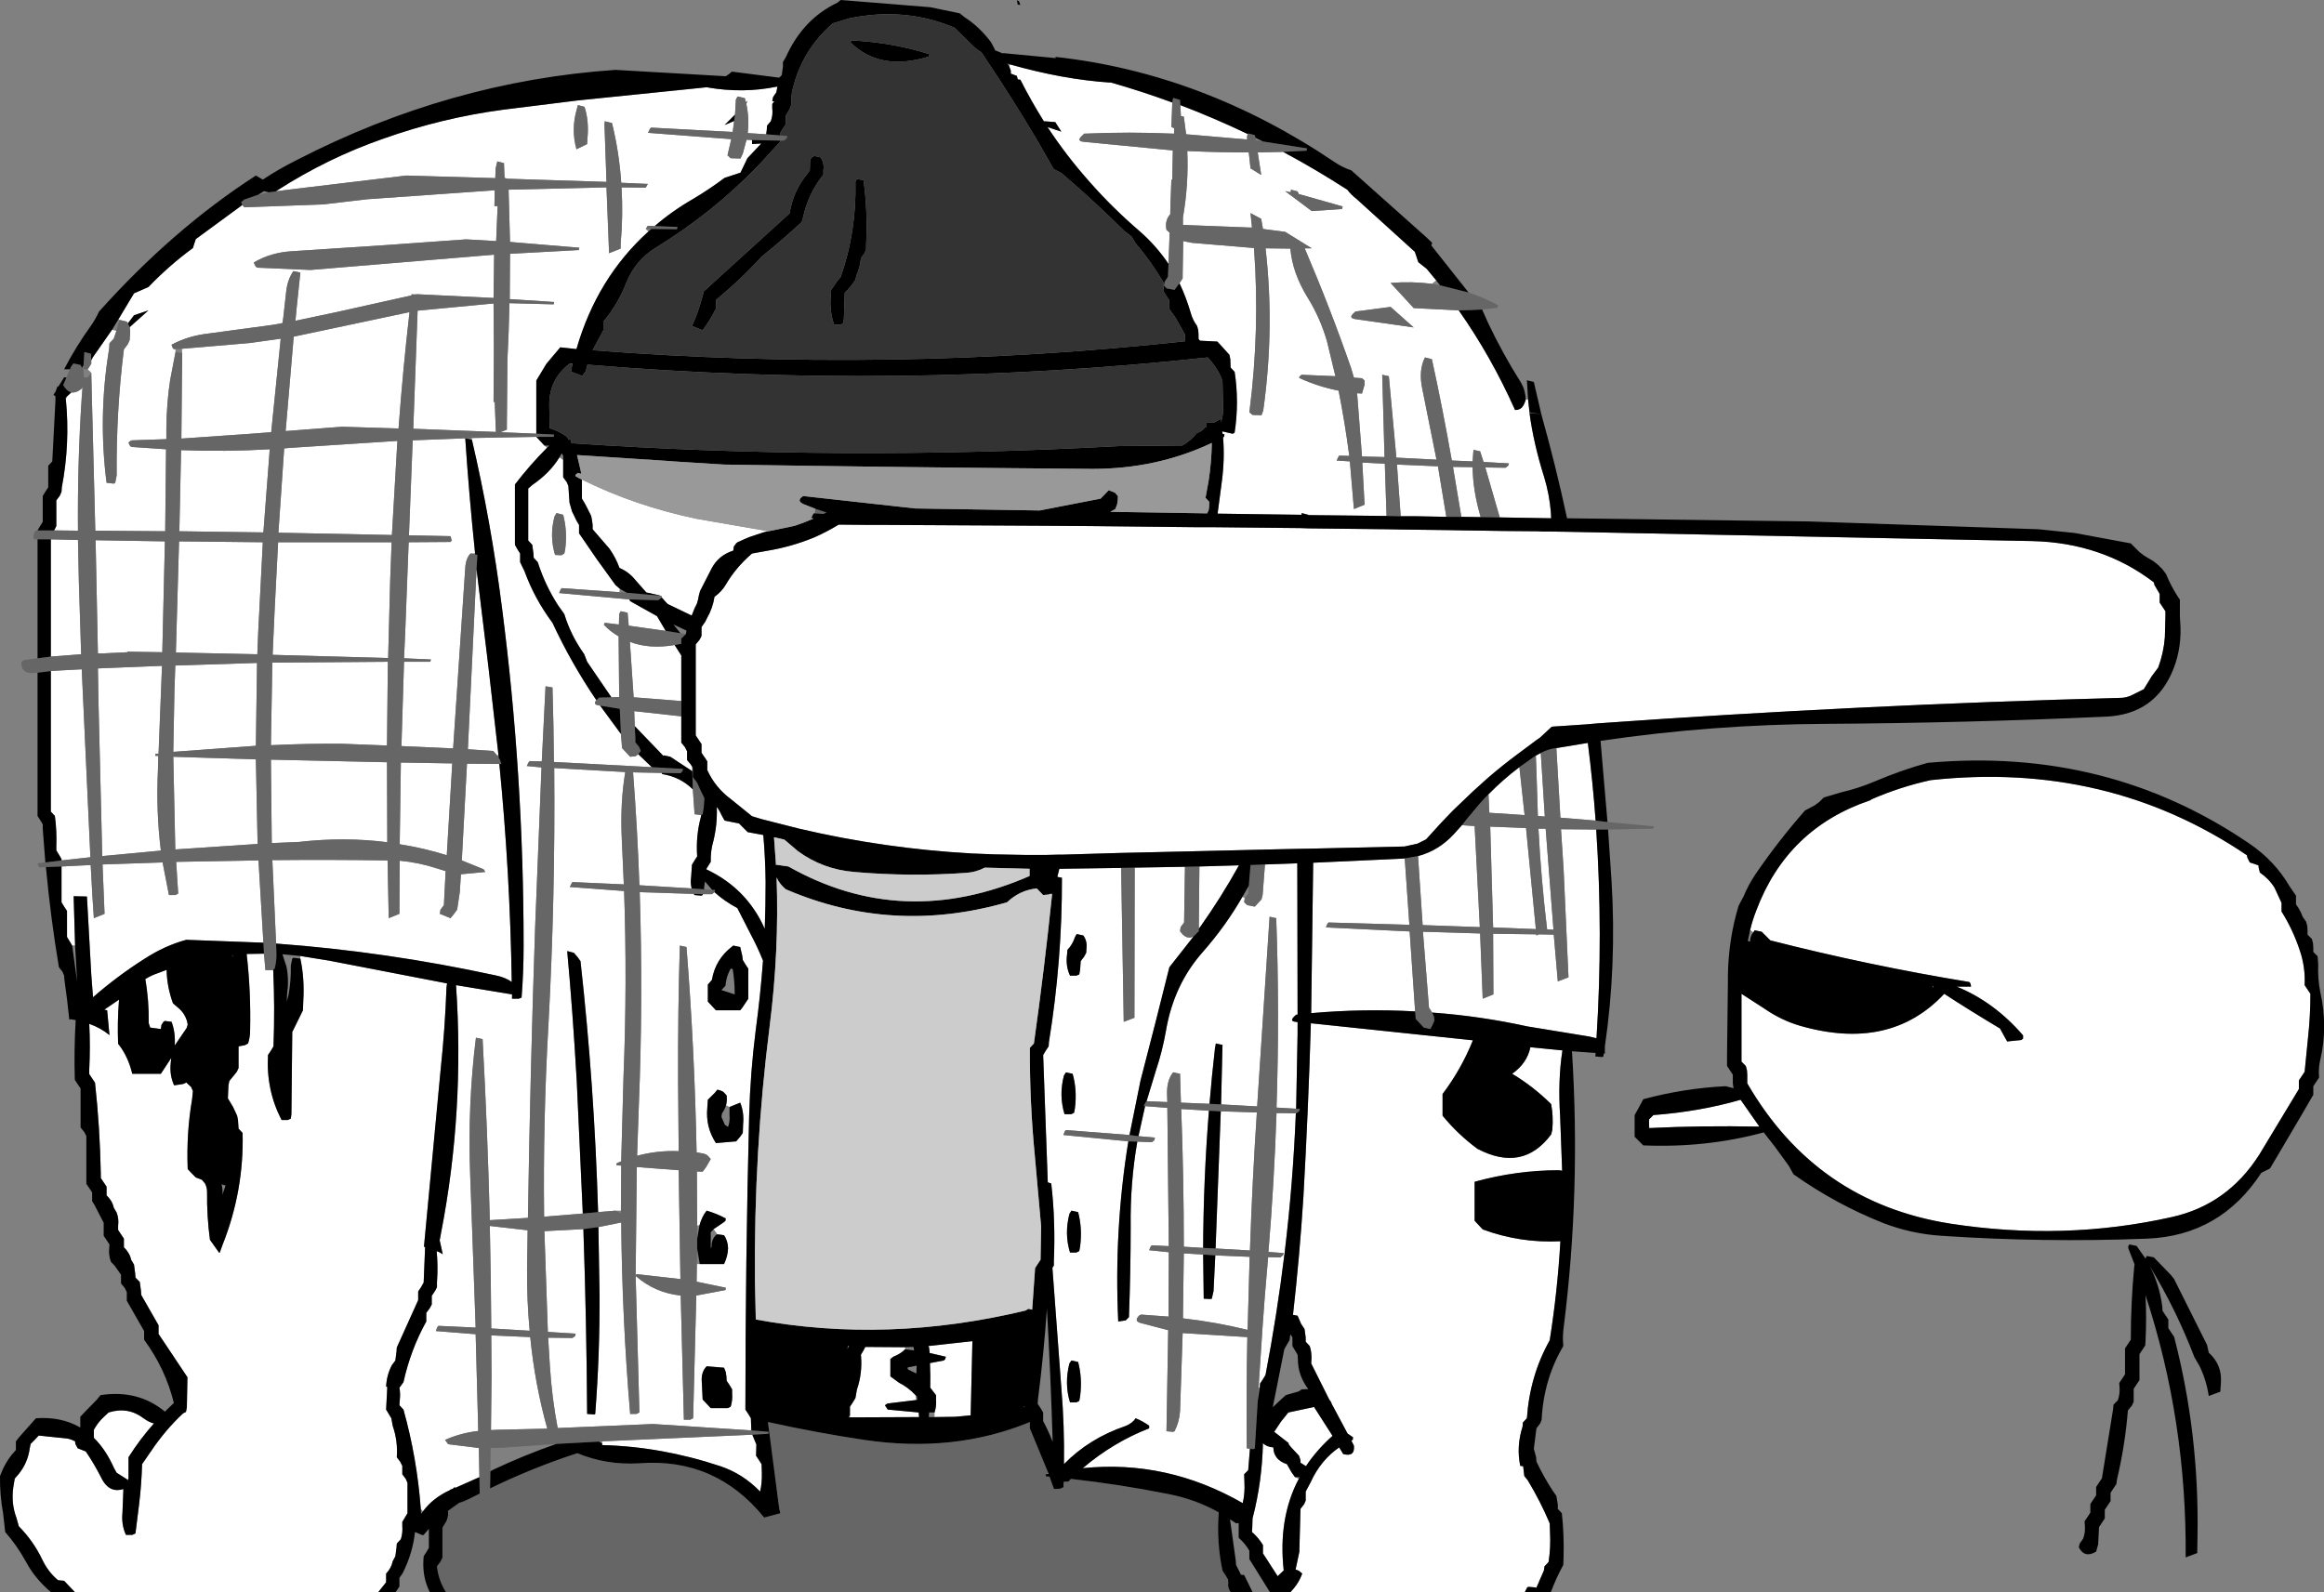
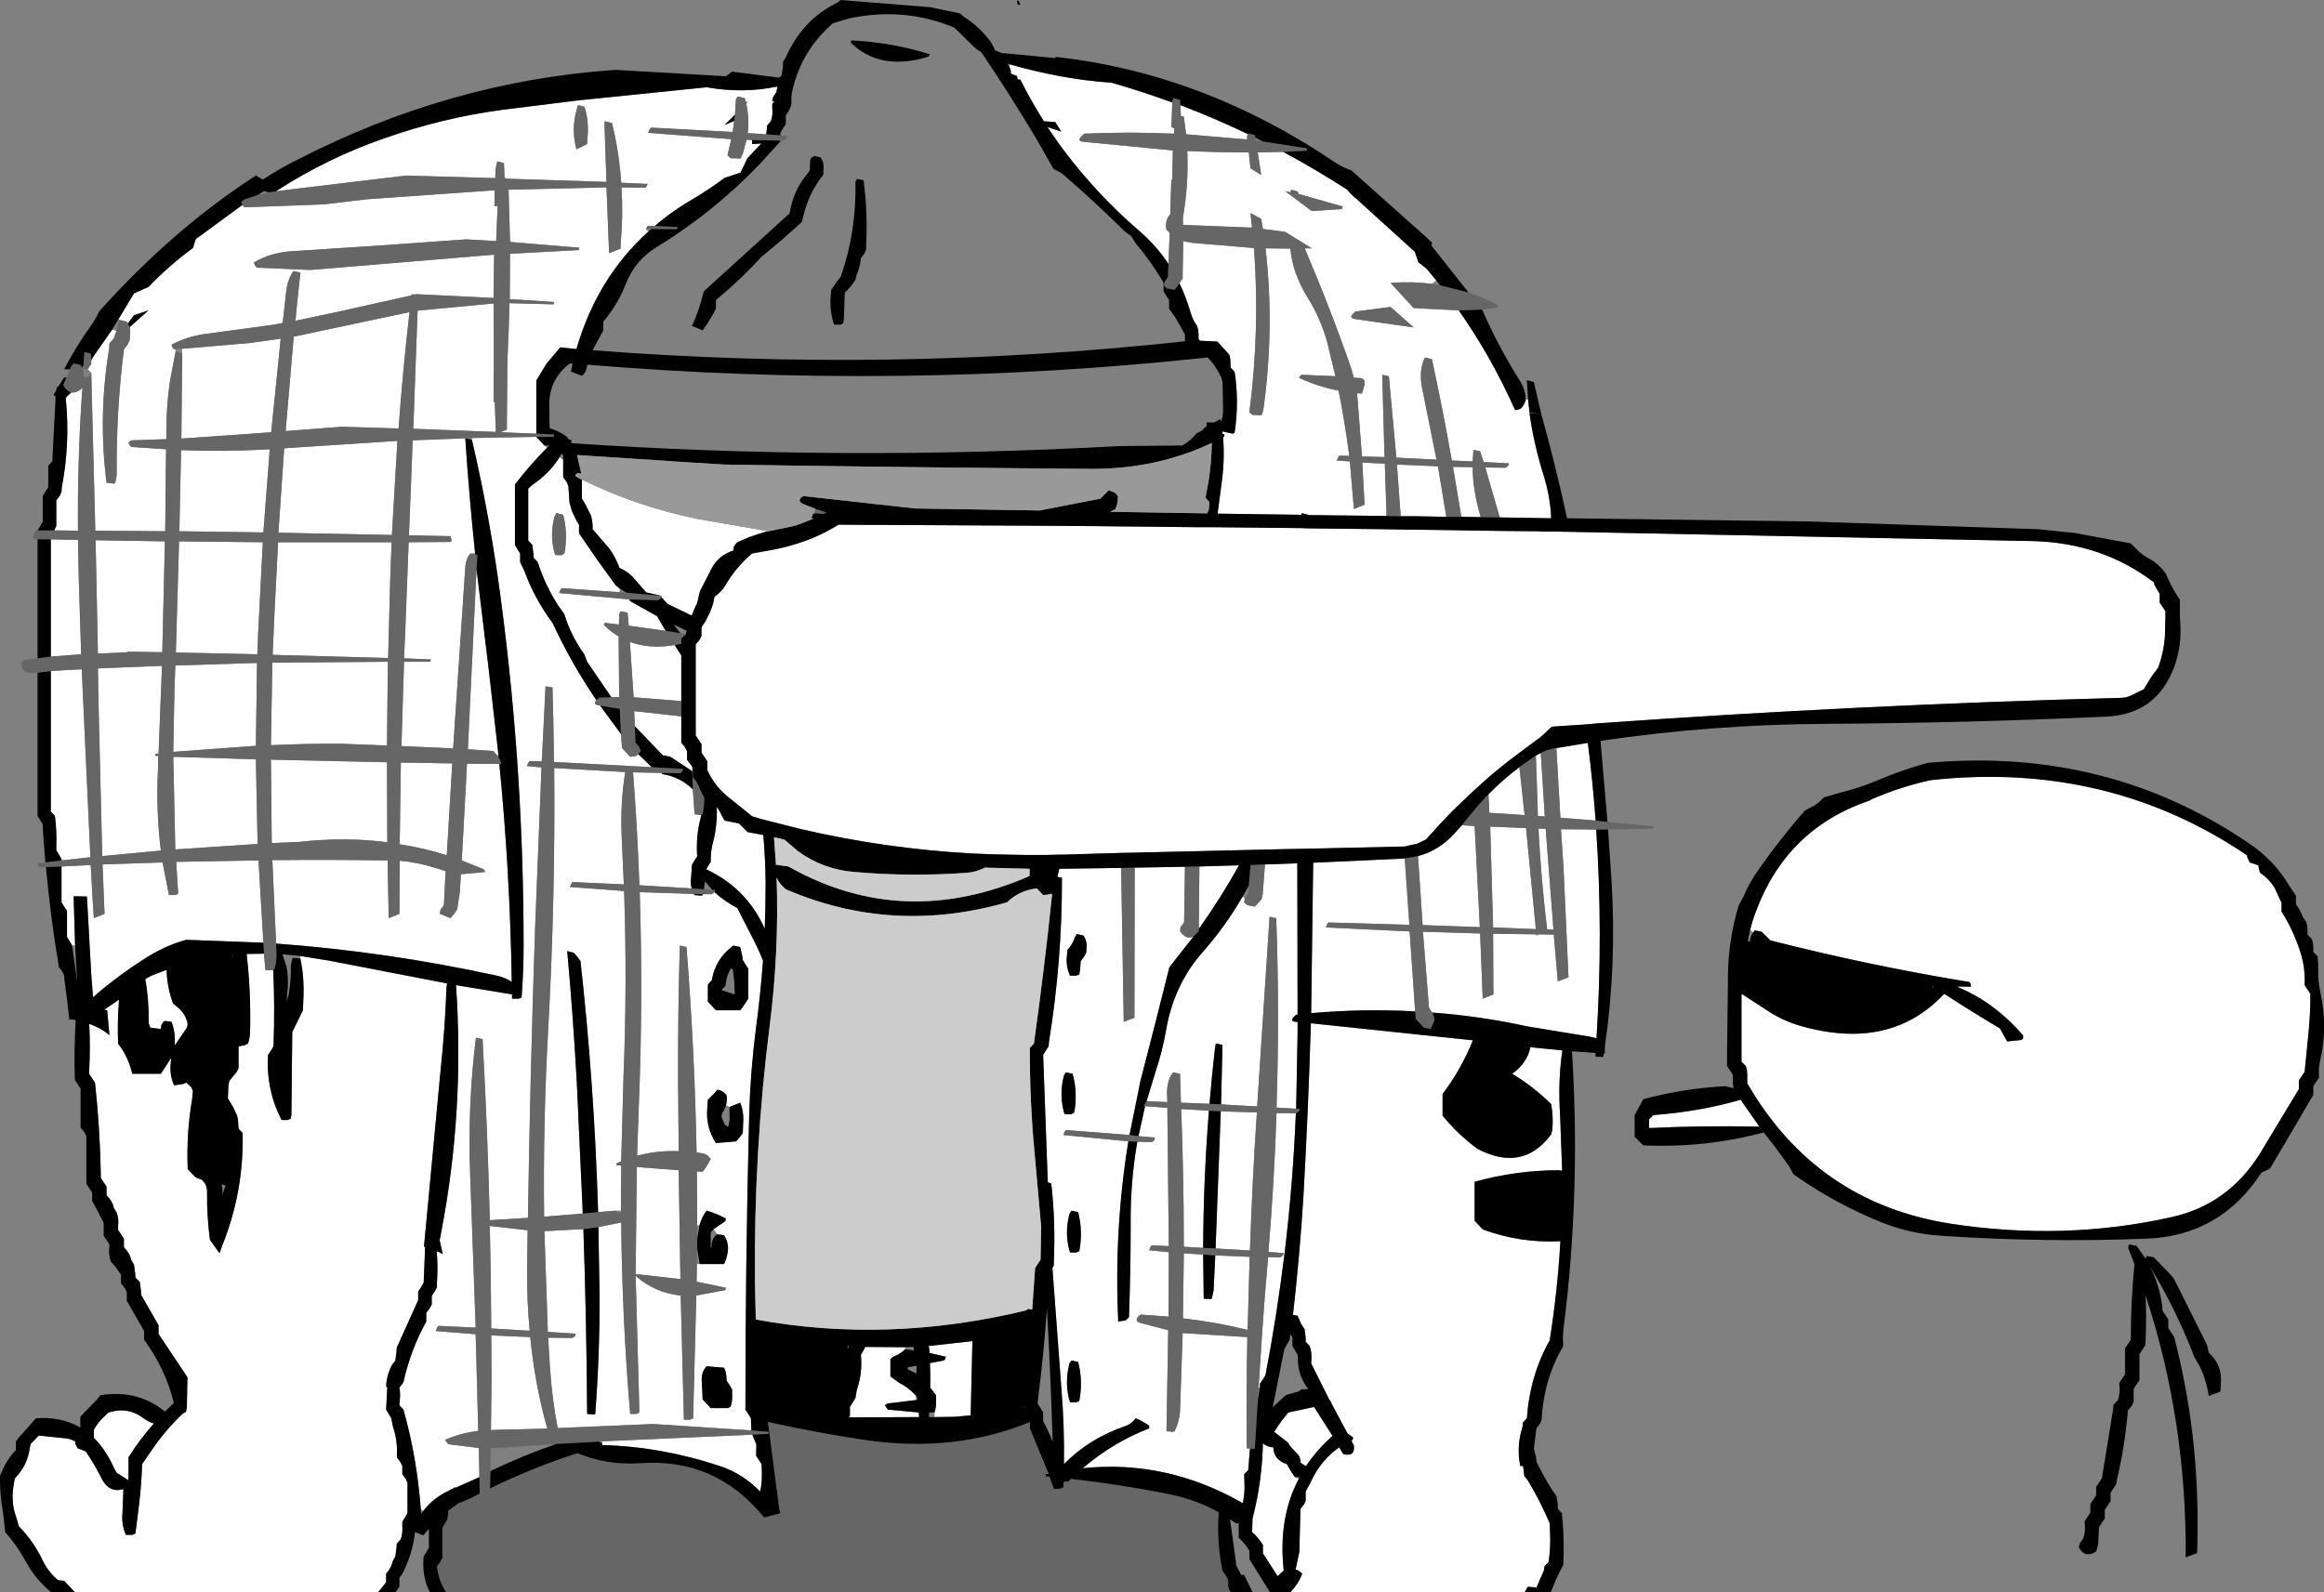
<svg xmlns="http://www.w3.org/2000/svg" height="275.7px" width="402.35px">
  <rect width="100%" height="100%" fill="#808080" stroke="none" />
  <g transform="matrix(1.0, 0.0, 0.0, 1.0, 201.2, 137.85)">
    <path d="M20.95 -111.55 Q26.55 -108.55 32.05 -105.0 32.75 -104.1 33.6 -103.45 L43.3 -94.65 43.75 -94.25 44.35 -92.45 45.8 -91.3 47.45 -89.3 46.7 -88.7 Q43.2 -89.15 39.55 -88.85 L43.55 -84.5 51.35 -84.1 Q56.95 -76.15 61.1 -66.85 L61.15 -66.85 Q61.8 -66.85 62.25 -67.25 62.7 -67.75 62.95 -68.65 L63.35 -68.7 63.6 -66.45 63.6 -66.35 Q64.3 -61.05 66.15 -55.2 67.05 -52.2 67.3 -49.15 L67.35 -48.1 58.45 -48.25 55.95 -56.9 59.45 -56.85 59.9 -57.2 60.05 -57.6 55.65 -57.85 55.05 -59.7 53.9 -59.95 53.75 -57.95 50.15 -58.1 Q48.6 -66.95 46.7 -75.65 L45.5 -75.95 Q44.35 -73.7 45.05 -70.45 L47.5 -58.25 40.55 -58.6 39.25 -72.7 38.1 -72.95 38.5 -58.7 34.6 -58.8 33.85 -68.5 33.75 -69.75 34.6 -69.7 35.05 -71.25 35.05 -71.95 34.6 -72.35 33.2 -72.45 32.7 -74.15 Q29.1 -84.5 24.7 -94.8 L24.7 -94.85 25.9 -94.85 21.3 -97.7 17.45 -98.2 17.15 -99.95 15.3 -100.95 15.55 -98.5 15.15 -98.45 3.6 -98.9 3.6 -100.2 Q4.6 -105.9 4.35 -111.7 9.7 -111.45 15.0 -111.45 L15.3 -108.7 17.15 -107.55 16.55 -111.45 20.95 -111.55 M-185.4 -75.45 L-185.15 -75.95 -181.8 -80.75 -181.05 -80.55 -181.5 -79.2 -182.25 -78.4 Q-182.25 -77.6 -182.4 -76.85 -184.2 -65.55 -182.75 -54.25 L-181.5 -54.1 -181.25 -54.25 -181.0 -55.55 Q-181.1 -66.65 -179.75 -77.35 L-179.1 -78.2 -178.75 -78.95 -178.7 -79.75 Q-178.6 -80.55 -178.75 -81.2 L-175.5 -84.1 -178.0 -83.25 -179.05 -81.85 -179.25 -82.15 -180.5 -82.45 -180.7 -82.55 -178.0 -87.05 -175.5 -88.15 Q-171.9 -91.9 -167.8 -94.9 L-167.6 -95.55 -167.3 -96.45 -166.0 -97.4 -159.25 -102.35 -158.9 -101.95 -145.25 -102.45 -137.6 -103.35 -115.55 -104.9 -115.6 -102.15 -115.05 -102.15 -115.3 -96.1 -120.5 -96.4 -134.5 -95.4 -150.55 -94.35 Q-154.3 -94.15 -157.25 -92.4 -157.0 -91.6 -156.65 -91.5 L-147.45 -91.1 -115.65 -93.75 -115.75 -86.25 -129.0 -86.9 -129.95 -86.9 -129.95 -86.7 -142.95 -83.8 -150.05 -82.3 -149.85 -84.45 -149.2 -90.65 -150.4 -90.9 Q-151.4 -89.5 -151.65 -87.4 L-152.15 -82.9 -152.3 -81.9 -153.95 -81.6 -165.05 -80.1 Q-168.65 -79.7 -171.5 -78.15 -171.3 -77.45 -171.1 -77.4 L-170.85 -77.4 -170.8 -76.95 -171.75 -72.0 Q-172.35 -68.05 -172.4 -63.7 L-172.4 -61.8 -178.25 -61.6 Q-178.6 -61.6 -178.95 -61.2 -178.7 -60.5 -178.4 -60.45 L-172.45 -60.05 -172.6 -45.85 -184.7 -45.95 -185.3 -69.2 -185.4 -73.3 -186.0 -73.9 -185.4 -74.85 -185.4 -75.45 M-153.25 -104.85 Q-144.45 -110.5 -134.8 -113.85 -124.65 -117.45 -114.1 -118.85 L-101.25 -120.45 -78.75 -122.75 -78.65 -122.7 Q-72.5 -121.65 -66.7 -122.85 L-66.65 -122.6 -66.8 -121.85 -67.35 -121.05 -67.5 -120.35 -67.15 -120.3 -67.5 -119.85 -67.5 -119.1 Q-67.35 -117.95 -67.75 -116.85 L-68.4 -116.1 -68.45 -115.35 -68.55 -114.6 -71.75 -114.8 Q-71.45 -117.35 -72.0 -119.9 L-71.8 -120.4 -72.05 -120.1 -72.25 -120.85 -73.5 -121.15 -73.8 -120.6 -73.95 -118.0 -74.7 -117.25 -75.75 -116.2 -74.1 -116.9 -74.35 -115.0 -88.5 -115.75 -88.7 -115.5 -89.0 -114.85 -74.6 -113.75 -75.25 -110.95 -74.7 -110.45 -73.0 -110.4 -72.6 -111.25 -71.95 -113.65 -71.0 -113.6 -71.0 -112.9 -69.4 -113.0 -71.8 -110.45 -73.0 -107.95 -75.75 -107.05 Q-78.35 -105.1 -81.2 -103.4 -84.85 -101.3 -87.85 -98.7 L-89.05 -98.75 -89.4 -98.2 -88.95 -97.75 Q-97.85 -89.7 -101.4 -77.4 L-104.2 -77.7 -106.6 -74.85 -108.35 -71.95 -108.35 -66.7 -108.35 -62.75 -114.55 -63.0 -113.45 -63.45 -113.45 -64.2 -113.35 -75.55 Q-113.1 -80.45 -113.0 -85.35 L-105.35 -85.15 -105.25 -85.55 -112.95 -86.05 -112.9 -93.9 -101.0 -94.55 -100.9 -94.95 -112.9 -95.95 -113.15 -105.0 -96.35 -105.4 -96.2 -105.4 -95.75 -94.0 -93.75 -94.8 -93.75 -95.6 Q-93.3 -100.6 -93.6 -105.4 L-89.4 -105.35 -89.05 -106.0 -93.65 -106.2 Q-94.0 -111.5 -95.25 -116.55 L-96.5 -116.85 -96.55 -116.3 -96.2 -106.35 -113.4 -106.9 -113.85 -107.05 -113.95 -109.6 -115.1 -109.9 -115.4 -108.65 -115.45 -107.0 -130.85 -107.45 -151.3 -105.0 -153.15 -104.75 -153.25 -104.85 M-108.35 -62.2 L-107.65 -61.45 -106.95 -60.7 -106.5 -60.3 Q-109.45 -57.35 -112.05 -53.95 L-112.05 -50.95 -112.05 -43.5 -111.6 -42.7 -111.15 -42.0 -111.15 -41.25 -111.15 -40.5 -110.4 -38.95 Q-108.65 -34.15 -105.55 -30.0 -102.3 -23.0 -97.95 -16.6 -98.6 -15.85 -97.55 -15.7 L-97.3 -15.65 -93.7 -10.75 -93.5 -8.3 -92.8 -7.55 -92.1 -6.8 -91.15 -6.9 -90.7 -7.25 -88.35 -5.0 -105.3 -5.9 Q-105.35 -12.35 -105.55 -18.8 L-106.75 -19.0 -107.4 -6.0 -109.5 -6.05 -109.7 -5.8 -110.0 -5.2 -107.45 -4.95 -108.55 22.6 Q-109.4 47.7 -109.8 73.05 L-116.4 73.45 Q-116.8 57.7 -117.65 42.1 L-118.8 41.85 Q-120.25 53.35 -119.8 65.55 L-118.85 92.05 -125.3 91.75 -125.5 92.0 -125.75 92.65 -118.85 93.2 -118.4 109.95 Q-121.45 110.3 -124.15 111.5 L-123.6 112.25 -118.3 112.9 -118.2 117.95 -122.35 119.8 -122.5 119.7 -122.8 119.95 -123.3 120.15 -123.3 120.2 Q-126.25 121.55 -127.95 123.85 L-128.35 123.45 Q-129.0 114.65 -131.35 106.25 L-132.05 105.5 -132.0 104.75 Q-131.85 103.55 -132.05 102.45 L-131.85 102.2 -131.35 101.5 Q-130.1 95.85 -127.4 91.0 L-127.4 90.25 -127.4 89.5 -126.8 88.7 -126.45 88.05 -126.45 87.3 -126.45 86.55 -125.85 85.65 -125.55 85.05 -125.55 84.25 Q-125.35 81.4 -125.6 78.8 -125.05 79.0 -124.55 79.35 L-125.05 77.05 -125.1 77.05 -124.85 75.7 Q-120.75 54.6 -122.25 32.75 L-112.55 34.35 -112.55 35.1 -111.4 35.1 -110.9 34.9 Q-110.55 30.45 -110.55 25.9 -110.55 -3.75 -114.3 -32.65 -116.2 -47.6 -119.5 -61.7 L-119.5 -62.0 -108.35 -62.2 M-95.35 -17.1 L-99.55 -23.25 -100.05 -24.55 Q-102.4 -27.85 -103.5 -31.5 L-104.6 -33.05 Q-106.85 -36.55 -108.1 -40.5 L-108.8 -41.25 -108.85 -42.0 -109.05 -43.5 -109.75 -44.25 -109.75 -47.25 -109.75 -53.25 -109.0 -53.9 Q-106.0 -55.95 -104.35 -58.65 L-103.7 -58.2 -103.7 -57.45 -103.7 -56.75 -103.7 -55.95 -103.7 -55.2 -103.1 -54.4 -102.8 -53.7 -102.6 -50.8 -102.15 -49.25 -101.8 -48.55 -101.4 -47.7 -100.95 -46.95 -100.95 -46.2 -100.95 -45.5 -97.9 -41.05 -94.65 -36.55 -93.9 -35.9 -93.95 -35.3 -103.95 -36.0 -104.15 -35.75 -104.4 -35.15 -92.25 -34.05 -92.1 -33.75 -87.45 -31.15 -85.95 -28.6 -92.35 -29.5 -92.55 -31.75 -93.75 -32.0 -94.0 -31.5 -94.05 -29.7 -96.5 -30.0 -96.65 -29.65 Q-95.5 -28.45 -94.1 -27.65 L-94.0 -17.15 -95.35 -17.1 M-86.95 -34.7 L-87.0 -34.75 -89.3 -35.25 -91.15 -37.35 Q-92.3 -38.8 -93.95 -39.5 -94.6 -41.3 -95.7 -42.85 L-98.6 -46.2 -98.6 -46.95 -98.7 -47.7 -98.85 -48.5 -99.6 -50.0 -100.0 -50.75 -100.45 -51.5 -100.45 -52.2 -100.45 -54.8 Q-91.15 -50.2 -80.55 -48.0 L-68.15 -45.85 -68.5 -45.8 -69.05 -45.65 -71.45 -44.85 -72.05 -44.6 -73.5 -43.95 -73.75 -43.75 -74.15 -43.2 -74.25 -42.5 Q-76.75 -41.7 -77.95 -39.5 L-80.0 -35.5 -80.2 -34.75 -80.35 -34.0 -80.55 -33.3 -80.95 -32.5 -81.25 -31.75 -81.45 -31.25 -85.6 -33.25 -85.85 -33.5 -86.3 -34.0 -86.7 -34.45 -86.65 -34.65 -86.95 -34.7 M-84.4 -26.15 L-83.25 -24.35 -83.25 -19.75 -83.25 -16.45 -91.5 -17.1 -92.15 -26.7 Q-88.75 -25.4 -84.4 -26.15 M-83.25 -13.8 L-83.25 -13.75 -83.25 -13.0 -83.25 -12.25 -83.25 -11.5 -83.25 -10.75 -83.25 -10.0 -83.25 -9.25 -82.6 -8.45 -82.25 -7.75 -82.25 -7.0 -82.25 -6.25 -81.6 -5.45 -81.35 -5.05 -81.35 -4.3 -85.15 -6.8 -86.3 -7.05 -86.35 -6.95 -91.3 -12.1 -91.4 -14.7 -83.25 -13.8 M-79.8 3.3 L-79.85 3.6 Q-80.75 6.9 -80.5 10.45 L-80.95 11.15 -81.4 11.9 -81.55 14.1 Q-81.7 15.1 -81.45 16.0 L-90.5 15.45 Q-90.85 5.6 -91.6 -4.1 L-86.65 -4.0 -86.55 -3.8 Q-83.4 -3.3 -81.25 -1.15 L-80.95 3.15 -79.8 3.3 M-77.5 16.65 Q-75.8 18.2 -73.55 19.4 L-71.25 23.9 Q-70.05 26.15 -69.1 28.5 -69.55 34.55 -70.35 40.45 -71.3 47.9 -71.5 55.35 -72.15 80.8 -72.15 106.25 L-71.65 107.0 -71.2 107.75 -71.15 109.2 -71.2 109.85 -88.15 108.75 -104.65 109.45 Q-105.65 104.25 -106.0 98.7 L-106.3 93.8 -102.1 93.85 -101.6 93.5 -101.55 93.1 -106.35 92.8 -106.95 75.35 -100.2 75.0 Q-99.65 90.95 -99.55 107.0 L-98.35 107.1 -98.15 107.0 Q-97.35 96.7 -97.4 86.3 L-97.6 74.65 -93.65 73.85 Q-93.5 90.5 -92.1 107.0 L-91.0 107.0 -90.5 106.75 -91.15 83.15 -91.1 83.15 Q-87.75 86.05 -83.35 86.5 L-82.8 108.0 -81.7 108.0 -81.2 107.75 -80.65 86.5 -75.6 85.55 -75.55 85.15 -80.6 84.1 -80.55 81.05 -80.05 81.05 -75.85 81.05 Q-75.2 79.7 -75.15 78.3 -75.2 77.0 -75.85 76.05 L-77.0 75.9 -77.65 75.0 -75.95 73.85 -75.6 73.55 -75.55 73.15 Q-77.15 72.3 -78.85 71.8 -79.65 72.75 -80.1 74.35 L-80.5 74.35 -80.55 65.05 -79.55 65.05 -78.95 64.25 -78.15 62.85 -78.75 62.2 Q-79.25 61.9 -79.8 61.85 L-80.6 61.7 Q-80.95 43.75 -82.35 26.15 L-83.5 25.9 Q-83.85 37.2 -83.8 49.6 L-83.7 61.5 Q-87.4 61.35 -90.9 62.3 L-90.6 53.55 Q-89.85 34.95 -90.45 16.65 L-81.1 16.95 -80.95 17.15 -79.8 17.25 -79.55 17.15 -79.5 17.0 -77.95 17.0 -77.5 16.65 M-70.95 110.6 L-70.25 112.3 -70.3 114.25 -69.8 115.0 -69.35 115.7 -69.3 117.15 Q-69.25 118.95 -69.6 120.45 -72.6 117.35 -76.5 116.05 -86.75 112.65 -96.95 112.4 L-96.95 112.1 -96.95 111.75 -70.95 110.6 M22.5 137.85 L22.25 137.8 Q23.6 136.45 24.25 134.65 L23.65 134.15 23.1 133.95 23.75 130.9 23.95 123.45 24.6 122.6 24.85 122.0 24.85 121.2 24.85 120.45 25.7 118.85 Q27.45 115.0 30.65 112.8 L31.35 113.95 Q33.4 114.5 33.2 112.5 L32.75 111.6 33.0 111.5 33.05 111.05 32.1 110.4 29.35 105.25 29.25 104.95 28.95 104.55 25.8 98.25 25.85 97.5 Q25.9 96.3 25.55 95.25 L24.85 94.5 24.85 93.75 24.65 92.3 24.05 91.4 23.45 90.0 22.65 89.85 Q23.8 79.75 24.45 69.5 25.3 54.45 25.75 39.35 L53.8 42.3 Q51.8 47.3 48.55 51.6 L48.55 52.35 48.55 55.35 Q51.2 58.6 54.6 61.1 62.45 65.2 67.35 58.6 L67.55 57.8 Q67.75 55.5 67.35 53.35 64.2 50.25 60.6 48.1 63.2 46.25 63.75 43.5 L69.3 44.05 Q68.5 49.25 68.9 55.35 L69.25 64.8 68.75 64.8 Q61.35 64.8 54.1 66.8 L54.1 69.05 54.1 69.8 54.1 73.55 54.8 74.3 55.5 75.05 Q62.0 77.45 68.95 77.1 68.45 85.75 67.1 94.25 63.65 100.4 63.15 107.75 L62.45 108.5 62.4 109.2 Q61.3 112.65 62.0 116.0 L62.5 116.05 62.7 117.75 63.3 118.5 Q65.5 122.15 67.1 125.95 L67.15 127.4 Q67.3 130.1 66.9 132.65 L66.2 133.4 66.1 134.1 64.75 137.2 64.7 137.05 63.45 136.95 Q63.35 136.95 63.2 137.05 L62.8 137.85 22.5 137.85 M75.15 5.8 Q76.35 23.8 75.2 41.95 L73.95 41.65 63.25 39.9 Q55.05 38.1 46.75 37.5 L46.2 36.65 45.15 23.5 55.05 23.8 55.5 35.1 57.35 34.35 57.3 23.85 64.75 23.95 64.8 24.15 65.2 23.95 67.8 24.0 68.5 32.1 70.35 31.4 69.5 12.6 69.05 5.75 75.15 5.8 M43.8 37.3 Q34.85 36.8 25.8 37.6 L26.15 11.55 41.4 10.85 42.0 10.8 42.8 22.3 28.8 21.9 28.6 22.15 28.35 22.75 42.85 23.45 43.8 37.3 M44.3 10.4 Q47.9 9.45 50.55 6.55 L51.9 5.05 54.1 5.2 55.0 22.7 45.1 22.35 44.3 10.4 M53.8 2.75 L53.95 2.55 53.95 2.75 53.8 2.75 M56.5 -0.3 Q59.0 -2.85 61.85 -5.0 L62.75 3.3 56.65 2.9 56.5 -0.3 M64.7 -7.0 L65.55 -7.45 66.25 3.55 65.05 3.45 64.85 -2.8 64.7 -7.0 M68.25 -8.3 L73.7 -9.2 Q74.55 -2.5 75.05 4.25 L68.95 3.75 68.25 -8.3 M55.15 -48.3 L51.8 -48.35 50.35 -57.0 53.75 -56.95 Q53.8 -52.85 55.15 -48.3 M49.2 -48.35 L44.0 -48.45 41.3 -48.45 40.65 -57.4 47.75 -57.1 49.2 -48.35 M38.85 -48.5 L25.3 -48.65 25.3 -48.7 24.15 -49.0 24.15 -48.7 9.6 -48.9 10.35 -54.6 Q10.85 -58.45 10.55 -62.1 L10.7 -62.2 10.8 -62.6 Q10.6 -62.7 10.45 -62.75 L10.4 -63.15 12.15 -62.75 Q12.3 -62.7 12.55 -62.95 12.95 -65.55 12.95 -68.2 12.95 -70.9 12.55 -73.45 L11.85 -74.2 11.8 -75.65 11.65 -76.4 10.25 -77.95 9.55 -78.7 6.55 -78.85 6.3 -79.15 6.3 -79.9 6.25 -80.65 6.05 -81.4 Q5.3 -82.4 4.95 -83.65 4.15 -86.4 3.0 -88.8 L3.55 -89.65 3.55 -90.4 3.65 -96.1 5.15 -95.8 15.9 -94.9 Q16.95 -80.8 15.1 -66.45 L15.65 -66.0 17.2 -65.95 17.5 -66.75 Q19.5 -81.0 17.9 -94.85 L22.2 -94.8 Q22.55 -90.6 25.2 -86.3 27.4 -82.75 28.55 -78.7 L30.0 -72.7 24.15 -72.95 Q23.5 -72.5 23.85 -72.35 27.0 -70.9 30.55 -70.2 31.65 -64.65 32.4 -58.9 L30.65 -58.95 30.5 -58.7 30.2 -58.1 32.5 -57.95 33.2 -49.7 35.05 -50.45 34.65 -57.75 38.55 -57.55 38.85 -48.5 M1.1 -92.15 Q-1.05 -95.35 -4.0 -97.9 -8.65 -101.9 -12.6 -106.4 -16.6 -110.9 -19.85 -115.85 L-17.45 -115.05 -18.5 -116.7 -19.7 -116.8 -19.75 -116.8 -20.35 -116.85 -20.45 -116.8 Q-22.65 -120.3 -24.55 -124.05 L-25.0 -124.1 -25.15 -124.7 -26.2 -125.1 -26.2 -125.6 -26.45 -126.3 -26.35 -126.7 Q-17.2 -124.1 -9.0 -123.55 L-9.0 -123.6 Q-3.55 -122.05 1.75 -120.1 L1.75 -119.95 1.6 -115.85 2.1 -115.65 2.05 -114.7 Q-5.65 -115.05 -13.5 -114.7 L-13.8 -114.4 Q-14.9 -113.45 -13.65 -113.3 L1.85 -111.8 1.75 -106.7 1.6 -106.75 1.45 -102.8 1.4 -100.75 1.2 -100.5 Q0.45 -99.45 0.75 -98.05 L1.3 -97.55 1.1 -92.15 M3.15 -119.65 Q9.05 -117.4 14.8 -114.65 L14.7 -114.2 14.65 -113.7 4.15 -114.6 3.75 -117.65 3.25 -117.75 3.15 -119.65 M21.3 -104.75 L25.9 -101.3 31.15 -101.65 31.25 -102.1 23.65 -104.25 23.45 -104.7 22.3 -105.0 22.25 -104.55 21.3 -104.75 M33.45 -83.9 L33.2 -83.65 Q32.2 -82.8 33.4 -82.6 L43.55 -81.15 39.55 -84.7 33.45 -83.9 M25.4 -46.35 L38.95 -46.2 41.5 -46.15 49.55 -46.05 52.15 -46.0 55.85 -45.95 59.05 -45.9 65.0 -45.85 65.9 -45.8 67.55 -45.8 70.6 -45.75 150.7 -44.15 Q162.75 -43.85 171.7 -37.0 L171.8 -36.55 172.7 -35.0 172.7 -34.25 172.7 -33.5 173.2 -32.75 173.7 -32.0 173.7 -31.25 173.6 -27.5 Q173.4 -24.85 172.45 -22.25 L171.3 -20.7 169.95 -18.5 167.95 -17.5 Q166.95 -17.0 165.95 -17.0 120.6 -15.8 75.6 -12.6 L73.3 -12.4 68.05 -12.05 67.45 -12.0 65.4 -10.1 64.75 -9.65 64.55 -9.5 61.6 -7.3 Q58.9 -5.3 56.35 -3.1 L53.75 -0.75 50.3 2.55 48.15 4.8 45.7 7.5 44.2 8.25 41.9 8.75 41.5 8.75 26.15 9.1 23.35 9.15 20.9 9.2 3.95 9.6 -4.75 9.8 -7.1 9.85 -17.2 10.15 -18.0 10.15 -19.95 10.2 -21.0 10.2 -23.9 10.2 -29.15 10.1 -32.9 9.95 Q-48.2 9.1 -62.85 5.65 L-69.35 4.0 -71.0 3.5 -74.65 0.55 Q-77.4 -1.5 -78.75 -4.5 L-78.75 -5.25 -78.75 -6.0 -79.1 -6.55 -79.25 -6.75 -79.75 -7.5 -79.75 -8.25 -79.75 -9.0 -80.25 -9.75 -80.75 -10.5 -80.75 -17.05 -80.75 -19.5 -80.75 -20.75 -80.75 -24.8 -80.75 -26.25 -80.1 -27.05 -79.85 -27.5 -79.75 -27.75 -79.75 -28.5 -79.75 -29.25 -79.1 -30.2 -78.8 -30.8 Q-77.8 -32.55 -77.5 -34.5 -76.25 -35.4 -75.55 -36.6 -73.8 -39.6 -71.0 -42.0 L-68.5 -42.45 Q-64.2 -43.15 -60.2 -44.8 -58.05 -45.75 -56.0 -47.0 L-50.75 -46.95 -48.05 -46.95 -20.15 -46.8 -12.6 -46.75 1.65 -46.6 6.35 -46.55 9.25 -46.55 23.95 -46.4 25.4 -46.35 M101.8 23.2 Q102.2 21.5 102.85 19.85 108.2 5.6 122.55 0.75 L122.85 0.55 Q127.8 -1.6 133.05 -2.75 163.65 -6.1 187.8 10.25 L187.9 10.7 188.3 11.5 189.8 12.0 189.85 12.45 190.05 13.25 Q191.65 14.35 192.6 15.9 L193.8 18.5 193.8 19.25 193.8 20.0 Q195.75 23.1 196.95 26.7 197.95 29.6 197.8 32.75 L198.3 33.5 198.8 34.25 Q198.8 38.0 198.4 41.7 L197.8 47.75 197.3 48.5 196.8 49.25 196.8 50.0 196.8 50.75 189.95 62.1 Q184.45 70.75 174.85 72.9 156.2 77.1 136.45 74.05 113.25 70.4 101.3 49.75 L101.3 49.0 101.3 48.25 101.25 47.5 101.05 46.75 100.3 46.0 100.3 35.5 100.3 34.25 104.25 36.8 Q107.2 38.85 110.5 39.8 126.05 44.25 135.4 34.25 139.85 37.15 145.05 40.25 L145.85 41.7 146.3 42.5 148.75 42.25 149.05 42.0 149.05 41.45 Q144.05 35.65 137.55 33.0 L140.05 33.0 Q139.95 32.25 139.7 32.2 122.35 29.35 105.3 25.0 L104.55 24.25 103.8 23.5 102.55 23.25 102.5 23.4 102.35 23.6 101.8 23.2 M84.35 57.5 L84.3 56.75 84.3 56.0 85.05 55.25 Q93.05 54.65 100.15 52.6 L103.4 57.25 Q93.4 57.05 84.35 57.5 M65.15 5.65 L66.4 5.65 67.75 23.15 66.65 23.1 Q65.6 14.4 65.15 5.65 M63.0 5.55 L64.7 23.05 57.3 22.75 56.8 5.3 63.0 5.55 M17.8 11.85 L23.4 11.65 23.45 37.85 23.25 37.85 23.0 38.05 Q21.95 39.0 23.1 39.1 L23.45 39.15 23.45 41.1 23.2 54.15 19.8 53.95 Q20.35 37.55 19.75 21.15 L18.6 20.9 16.45 53.75 10.2 53.4 10.45 43.1 9.3 42.85 9.15 43.65 Q8.6 48.45 8.2 53.3 L3.25 53.1 3.1 48.1 1.9 47.85 Q0.8 49.2 0.85 51.6 L0.9 53.0 -2.7 52.85 -1.1 47.6 Q0.05 44.15 0.65 40.7 2.0 32.7 7.0 27.05 11.0 22.5 13.9 17.45 L14.3 17.7 14.2 18.4 14.75 18.9 16.05 19.15 16.5 18.65 17.2 17.9 17.4 17.1 17.8 11.85 M23.15 54.95 Q22.65 67.15 21.2 79.15 19.9 89.8 17.9 100.25 L17.45 101.0 16.95 101.75 16.9 102.45 16.7 102.4 17.3 93.2 17.35 93.1 17.3 93.1 Q17.75 86.45 18.35 79.85 L20.45 79.9 20.9 79.55 21.05 79.15 18.4 78.95 Q19.4 66.95 19.8 54.9 L23.15 54.95 M15.2 113.05 L14.9 116.75 14.2 117.45 14.25 118.9 Q14.35 120.75 13.95 122.45 0.8 114.9 -13.75 116.4 -8.45 111.9 -2.25 109.5 L-2.25 109.05 Q-3.35 108.25 -4.6 107.75 -5.1 108.6 -6.35 109.1 -12.65 111.25 -17.0 115.7 -16.9 109.1 -17.45 102.55 L-19.0 81.7 -18.75 81.3 -18.75 80.55 Q-18.45 73.6 -19.2 67.1 L-19.8 66.9 -20.6 44.85 -20.15 44.1 -19.65 43.35 -19.6 42.6 Q-17.3 28.4 -17.35 14.15 L-18.15 14.0 -17.8 12.6 -7.1 12.45 -6.65 39.1 -4.8 38.4 -4.8 37.6 -4.75 12.4 3.95 12.25 3.8 21.9 3.2 22.7 3.1 23.4 Q4.2 25.0 5.45 24.3 L1.25 29.65 -1.15 39.2 -3.75 49.3 -5.65 58.7 -16.65 57.85 -16.85 58.05 -17.1 58.7 -5.85 59.8 Q-8.35 75.2 -7.6 91.0 L-6.3 90.8 -5.75 90.25 Q-5.45 82.35 -5.45 74.55 -5.55 67.0 -4.3 59.85 L-1.8 59.95 -1.35 59.6 -1.25 59.15 -4.1 58.9 -2.95 53.7 0.9 54.0 1.15 77.95 -1.8 77.8 -2.0 78.05 -2.25 78.65 1.15 79.0 1.1 90.15 -3.65 89.8 -3.95 89.95 Q-4.95 90.9 -3.75 91.25 L1.05 92.5 0.75 110.0 1.9 110.1 2.15 110.0 Q3.0 108.3 3.1 106.5 L3.55 93.0 14.75 93.7 Q14.55 103.3 14.65 112.95 L15.2 113.05 M6.45 12.2 L13.3 12.0 Q10.25 17.5 6.5 22.8 L6.35 22.65 6.45 12.2 M10.15 54.6 L16.4 54.8 Q15.6 66.75 15.2 78.7 L9.25 78.35 10.15 54.6 M7.1 78.25 L3.75 78.05 Q3.75 66.1 3.3 54.2 L8.1 54.5 Q7.15 66.35 7.1 78.25 M9.2 79.55 L15.15 79.8 14.8 92.45 Q9.3 91.1 3.6 90.45 L3.75 79.2 7.1 79.4 7.2 87.05 8.4 87.1 8.6 87.05 8.9 85.7 9.2 79.55 M21.85 106.75 L26.3 105.8 29.5 110.8 Q26.75 113.25 24.9 116.05 L23.95 115.45 23.95 115.0 23.7 114.25 22.3 112.75 21.9 112.25 21.9 112.05 19.4 110.1 20.6 108.3 21.85 106.75 M23.65 118.25 Q20.05 125.1 21.05 134.1 L20.0 135.1 17.45 131.15 17.45 130.45 17.45 129.7 Q16.65 128.4 15.55 127.45 L15.6 126.7 15.65 125.05 15.7 124.9 Q17.3 118.7 17.45 112.05 18.05 112.7 19.25 112.8 19.3 114.95 21.6 115.7 L22.4 117.1 23.0 117.95 23.65 118.25 M-169.65 -76.65 L-169.7 -77.45 -157.95 -78.45 -152.6 -79.2 -154.25 -63.0 -155.0 -62.95 -158.25 -62.7 -169.8 -61.9 -169.7 -72.6 -169.65 -76.65 M-188.85 -69.9 Q-188.0 -69.75 -187.0 -70.6 L-186.9 -70.95 -187.05 -69.0 Q-187.8 -57.65 -187.7 -45.95 L-191.85 -46.0 -191.8 -46.05 -191.45 -46.75 -191.45 -47.5 -191.45 -51.2 -190.85 -52.0 -190.55 -52.7 -190.5 -53.45 Q-189.05 -61.05 -189.8 -68.7 L-189.6 -69.2 -188.85 -69.9 M-192.4 -44.45 L-187.7 -44.35 -187.55 -37.25 -187.15 -24.55 -192.4 -24.15 -192.4 -44.45 M-192.4 -21.65 L-190.75 -21.75 -187.05 -21.95 -185.55 10.6 -190.55 11.15 -190.55 10.9 -191.0 10.15 -191.45 9.4 -191.45 8.7 Q-191.35 6.0 -191.7 3.45 L-192.4 2.7 -192.4 0.45 -192.4 -21.65 M-190.55 12.2 L-185.5 11.95 -185.2 17.35 -184.95 21.15 -183.1 20.4 -183.45 11.85 -173.05 11.5 -171.95 17.15 -170.85 17.15 -170.35 16.9 -170.7 11.4 -156.45 11.15 -155.6 25.4 -168.95 24.9 Q-172.65 25.9 -176.2 28.2 -180.85 31.15 -185.1 34.85 L-185.4 30.9 -186.15 17.4 -188.45 17.35 -188.2 25.85 -188.7 25.9 -189.15 25.15 -189.6 24.4 -189.6 23.65 -189.6 19.9 -190.1 19.15 -190.55 18.4 -190.55 17.65 -190.55 12.2 M-155.5 27.3 L-155.25 30.15 -154.15 30.15 -153.9 30.15 Q-153.6 36.55 -153.85 43.35 L-154.3 44.1 -154.8 44.85 Q-155.15 50.9 -152.45 56.1 L-151.35 56.1 -150.85 55.85 -150.75 55.1 -150.6 40.85 -150.2 40.05 -148.75 37.1 -148.7 35.6 Q-148.45 31.65 -149.2 28.15 L-149.2 27.7 -144.25 28.5 -123.8 32.45 -123.9 33.15 Q-124.15 40.2 -124.9 47.25 L-127.8 78.05 -127.6 78.1 -127.85 84.25 -128.3 85.05 -128.8 85.8 -128.8 86.55 -128.8 87.3 -132.5 95.5 -132.55 96.2 -132.75 97.75 -133.35 98.55 Q-134.25 100.25 -134.35 102.25 L-134.15 102.35 -134.35 106.25 -133.9 107.0 -133.45 107.75 -133.2 109.1 Q-132.3 111.7 -132.5 114.5 L-131.9 115.3 -131.55 116.0 -131.55 116.75 -131.55 117.45 -130.95 118.25 -130.65 118.95 -130.65 119.7 -130.65 124.2 -131.1 124.95 -131.55 125.7 -131.55 126.4 Q-131.45 127.6 -131.8 128.7 L-132.5 129.45 -132.55 130.15 -132.75 131.65 -133.2 132.5 Q-133.45 133.7 -134.35 134.65 L-134.35 135.4 -134.35 136.15 -135.7 137.85 -188.25 137.85 -190.1 135.9 -191.15 135.8 Q-192.85 134.4 -193.9 132.2 -195.4 129.05 -197.95 126.45 L-198.35 125.0 Q-199.3 122.5 -198.9 119.7 L-198.65 118.2 -198.0 117.45 Q-196.4 115.5 -196.05 112.95 L-195.9 112.2 -195.2 111.5 -194.5 110.75 -189.65 111.25 Q-188.95 111.35 -188.2 111.75 L-188.15 112.2 -187.75 112.95 -186.35 113.5 Q-184.95 115.55 -183.8 117.8 -182.4 120.85 -179.85 120.0 L-179.85 120.45 -180.0 124.15 Q-180.2 126.2 -179.4 127.95 L-178.3 127.95 -177.75 127.7 -177.1 122.5 Q-176.7 119.15 -176.6 115.7 L-175.05 113.45 Q-172.6 109.8 -169.5 106.9 L-169.0 106.65 -168.85 105.85 -168.75 100.65 -173.75 93.15 -173.75 92.4 -173.75 91.65 -176.75 86.4 -176.8 85.65 -177.0 84.15 -177.75 83.4 -177.8 82.65 -178.0 81.15 -178.5 80.3 Q-178.75 79.1 -179.75 78.15 L-179.75 77.4 -179.75 76.65 -180.25 75.9 -180.75 75.15 -180.75 74.4 Q-180.6 73.2 -181.0 72.15 L-181.5 71.3 Q-181.75 70.1 -182.75 69.15 L-182.75 68.4 -182.75 67.65 -183.25 66.9 -183.75 66.15 -183.75 65.4 Q-183.9 57.4 -184.75 49.65 L-185.25 48.9 -185.75 48.15 -185.75 47.4 Q-185.55 43.35 -185.75 39.45 -183.75 40.15 -182.25 41.4 L-182.65 37.1 -183.15 37.0 -180.65 35.3 -180.6 35.35 Q-180.9 39.15 -180.75 42.9 -179.05 45.0 -178.3 48.1 L-173.35 48.1 -171.55 45.35 -171.65 46.3 Q-171.85 48.4 -171.05 50.1 L-169.7 49.9 Q-169.3 49.85 -168.95 49.6 L-168.1 50.4 -167.8 51.1 -167.95 52.55 Q-168.95 58.4 -168.7 64.6 L-168.0 65.35 -167.3 66.05 -166.25 66.45 -165.7 67.1 Q-165.35 67.8 -165.35 68.55 -165.4 72.8 -164.85 76.85 L-163.25 79.1 -163.15 79.05 -162.7 77.8 Q-158.95 68.4 -159.2 58.35 L-159.9 57.6 -160.0 56.1 -160.15 55.35 -160.85 53.85 -161.75 52.35 -161.65 50.1 -161.5 49.35 -160.2 47.75 -159.9 47.1 -159.9 44.85 -159.9 43.35 -158.8 43.15 -158.25 42.85 Q-157.9 41.75 -157.9 40.6 -157.75 33.8 -158.5 27.35 L-155.5 27.3 M-153.4 25.55 L-154.05 11.1 Q-144.1 11.0 -134.15 11.15 L-134.1 11.15 -133.9 21.15 -132.05 20.4 -132.0 11.2 Q-128.7 11.5 -125.5 12.55 L-124.05 13.0 -124.35 18.9 -124.95 19.7 -125.05 20.4 -123.2 21.15 -122.55 20.35 -122.05 19.65 -121.6 16.65 -121.4 13.55 -117.2 13.15 Q-117.35 12.75 -117.55 12.65 L-121.25 11.15 -120.35 -5.6 -114.75 -5.55 Q-112.9 13.2 -112.6 32.2 -113.7 31.4 -115.45 31.05 -134.35 26.95 -153.4 25.55 M-115.15 -7.05 L-115.8 -7.8 -120.2 -8.1 -118.7 -39.3 -116.65 -22.45 -114.9 -7.1 -115.15 -7.05 M-119.75 -42.0 Q-120.55 -41.15 -120.65 -39.5 L-122.75 -8.25 -131.7 -8.65 -131.25 -23.25 -126.7 -23.25 -126.6 -23.65 -131.25 -23.85 -131.05 -28.25 -130.45 -43.95 -123.2 -44.0 -123.0 -44.25 -123.2 -45.0 -130.4 -45.15 -129.75 -61.6 -120.65 -61.95 Q-120.0 -52.15 -118.95 -42.05 L-119.75 -42.0 M-172.65 -44.1 L-173.1 -24.9 -179.15 -25.0 -179.15 -24.9 -183.35 -24.7 -184.25 -24.7 -184.65 -44.3 -172.65 -44.1 M-170.75 -24.85 L-170.2 -44.1 -155.7 -43.95 -156.5 -28.3 -156.65 -24.55 -170.75 -24.85 M-184.15 -16.3 L-184.25 -22.1 -173.15 -22.55 -173.75 -7.35 -174.3 -7.3 -174.3 -6.95 -173.8 -6.95 -173.85 -4.6 Q-174.2 2.65 -173.35 9.45 L-183.5 10.4 -184.15 -16.3 M-171.0 -18.25 L-170.85 -22.6 -156.7 -23.05 -156.9 -8.7 -171.2 -7.65 -171.0 -18.25 M-170.15 -45.85 L-169.85 -59.9 Q-162.2 -59.6 -154.5 -60.05 L-155.6 -45.65 -170.15 -45.85 M-101.35 -118.9 Q-102.35 -115.45 -101.4 -112.0 L-99.55 -112.9 -99.5 -113.85 Q-99.2 -116.85 -100.0 -119.35 L-101.15 -119.65 -101.35 -118.9 M-115.75 -85.3 L-115.7 -77.45 -115.75 -68.2 -115.55 -68.3 -115.35 -63.05 -129.65 -63.6 -128.9 -84.05 -115.75 -85.3 M-138.55 -82.05 L-130.3 -83.8 Q-131.45 -73.85 -132.2 -63.65 L-142.0 -63.95 -151.75 -63.2 -150.35 -79.55 -138.55 -82.05 M-154.3 -6.3 L-134.2 -5.85 -134.15 8.0 Q-141.55 7.05 -149.45 7.95 L-154.15 8.15 -154.3 -6.3 M-131.8 -5.8 L-122.9 -5.65 -123.85 10.25 Q-127.85 9.0 -132.0 8.35 L-131.8 -5.8 M-154.3 -8.8 L-154.05 -23.1 -134.05 -23.25 -134.2 -8.75 -142.0 -9.05 Q-148.2 -9.1 -154.3 -8.8 M-133.4 -43.95 L-133.65 -37.3 -134.0 -23.9 -154.0 -24.45 -153.65 -32.3 -153.05 -43.95 -133.4 -43.95 M-152.0 -60.2 L-150.85 -60.3 -132.4 -61.5 -133.35 -45.2 -153.0 -45.6 -152.0 -60.2 M-103.7 -48.7 L-104.85 -49.0 -105.2 -48.4 Q-106.1 -45.0 -105.1 -41.75 L-104.0 -41.7 -103.5 -42.0 -103.35 -42.7 Q-102.95 -45.9 -103.7 -48.7 M-100.3 72.3 L-107.0 72.85 Q-107.2 56.25 -106.25 39.6 -105.05 17.35 -105.25 -4.85 L-92.95 -4.15 Q-93.85 1.25 -93.55 7.45 L-93.2 15.3 -102.1 14.9 -102.25 15.15 -102.55 15.75 -93.15 16.45 Q-92.6 32.45 -93.25 48.55 L-93.65 63.25 Q-94.05 63.4 -94.45 63.6 L-94.45 63.95 -93.65 64.0 -93.7 71.8 -94.65 71.8 -97.65 72.05 Q-98.3 50.15 -100.7 28.6 L-101.2 27.9 -101.85 27.15 -103.0 26.85 Q-102.05 37.15 -101.35 49.35 L-100.3 72.3 M-171.2 -6.8 L-156.9 -6.35 -156.6 8.3 -170.85 9.25 -171.2 -6.8 M-13.65 24.15 L-14.8 23.9 -15.1 24.45 Q-15.5 25.7 -16.4 26.65 L-16.45 27.35 Q-16.75 29.4 -15.95 31.1 L-14.85 31.1 -14.35 30.9 -14.2 30.05 -14.1 28.6 -13.5 27.8 -13.15 27.15 -13.1 26.4 Q-12.95 25.1 -13.65 24.15 M-16.65 47.85 L-17.0 48.4 Q-17.9 51.8 -16.9 55.1 L-15.75 55.1 -15.25 54.85 -15.1 54.05 Q-14.7 50.9 -15.5 48.1 L-16.65 47.85 M-78.65 12.2 L-78.15 11.4 Q-78.2 9.5 -77.7 7.8 -77.0 4.95 -77.1 1.95 L-77.0 2.0 -76.55 2.75 -76.2 3.45 -75.75 4.25 -73.25 4.75 -73.0 5.0 -72.5 5.5 -71.75 6.25 -69.05 6.75 Q-68.7 10.75 -68.65 14.9 -68.65 18.95 -68.8 23.0 -71.9 16.0 -78.9 12.7 L-78.65 12.2 M-74.25 25.9 L-74.5 26.1 Q-77.35 28.3 -77.95 31.85 L-78.65 32.65 -78.65 33.4 -78.65 35.6 -77.95 36.35 -77.25 37.1 -73.05 37.1 -72.65 36.6 -71.65 35.1 -71.65 33.6 -71.65 29.9 -72.15 29.15 -72.6 28.4 -72.7 27.65 -73.05 26.15 -74.25 25.9 M-74.9 53.85 L-75.5 53.55 Q-75.3 52.75 -75.4 51.85 L-75.95 51.25 Q-76.45 50.95 -77.0 50.85 L-77.45 51.4 -78.65 52.6 -78.75 54.05 Q-79.05 57.35 -77.25 60.1 L-73.75 59.8 -73.1 59.05 -72.6 58.35 -72.55 56.85 Q-72.35 54.8 -73.05 53.1 L-74.9 53.85 M-75.85 99.0 L-78.85 98.75 Q-79.85 99.75 -79.7 101.5 L-79.55 104.5 -78.85 105.25 -78.15 106.0 -75.2 106.0 -74.7 105.75 Q-74.35 104.65 -74.45 103.45 L-74.45 102.75 -74.9 102.0 -75.4 101.25 Q-75.4 100.5 -75.55 99.75 L-75.85 99.0 M-54.05 107.25 L-54.05 106.5 -54.05 105.75 -53.55 105.0 -53.1 104.25 -52.85 102.8 Q-51.85 99.9 -52.15 96.75 L-51.7 96.0 -51.4 95.4 -44.5 95.45 -44.5 95.8 Q-45.25 96.6 -46.55 97.1 L-47.05 97.5 -47.05 99.75 -47.05 100.5 -45.55 101.6 Q-43.95 102.4 -42.7 103.75 L-42.6 104.6 -47.55 105.2 -48.0 105.5 -47.5 106.25 -42.15 106.75 -42.15 107.55 -54.05 107.6 -54.05 107.25 M-39.4 106.75 Q-39.05 105.65 -39.15 104.45 L-39.15 103.75 -40.15 102.45 Q-40.1 100.3 -40.2 98.2 L-37.8 97.75 -37.55 97.5 -37.45 97.1 -40.25 96.45 -40.35 95.5 -40.5 95.25 -32.85 94.4 -33.15 107.25 -35.85 107.5 -39.4 107.55 -39.4 106.75 M-14.55 72.05 L-15.7 71.8 -16.05 72.35 Q-16.95 75.8 -15.95 79.05 L-14.85 79.05 -14.35 78.8 -14.2 78.0 Q-13.8 74.85 -14.55 72.05 M-14.55 98.0 L-15.7 97.75 -16.05 98.25 Q-16.95 101.75 -15.95 105.0 L-14.85 105.0 -14.35 104.75 -14.2 103.95 Q-13.8 100.8 -14.55 98.0 M-91.15 82.8 L-90.95 64.25 -83.7 64.8 -83.4 83.65 -90.95 82.8 -91.15 82.8 M-116.15 93.4 L-109.4 93.7 Q-108.6 101.85 -106.45 109.55 L-115.1 109.75 -116.2 109.8 -116.1 100.5 -116.15 93.4 M-109.85 75.2 L-109.95 81.75 Q-110.0 87.25 -109.5 92.6 L-116.15 92.2 Q-116.2 83.3 -116.4 74.45 L-109.85 75.2 M-171.25 35.9 L-170.55 36.5 Q-168.95 37.75 -168.7 39.6 L-168.9 40.2 -170.95 43.2 Q-170.8 40.95 -171.5 39.1 L-172.65 38.95 -172.9 39.1 -173.25 39.65 -173.35 40.35 -175.2 40.1 -175.45 39.35 Q-175.4 35.3 -176.05 31.7 -175.0 31.05 -173.8 30.65 L-172.35 30.1 Q-172.3 33.05 -171.25 35.9 M-176.35 107.75 Q-175.4 108.45 -174.55 108.65 -176.95 111.35 -178.95 114.5 L-178.95 117.45 -178.95 118.2 -179.1 118.5 -179.25 118.3 -181.0 117.2 -181.45 116.4 Q-182.9 113.15 -184.95 111.15 L-184.95 110.45 -184.95 109.75 Q-184.25 108.45 -183.15 107.45 L-182.4 106.75 Q-179.05 105.7 -176.35 107.75" fill="#ffffff" fill-rule="evenodd" stroke="none" />
    <path d="M14.8 -114.65 L14.9 -114.75 16.05 -114.45 16.15 -114.0 16.2 -113.55 17.45 -113.35 25.1 -112.15 25.0 -111.75 20.95 -111.55 16.55 -111.45 17.15 -107.55 15.3 -108.7 15.0 -111.45 Q9.7 -111.45 4.35 -111.7 4.6 -105.9 3.6 -100.2 L3.6 -98.9 15.15 -98.45 15.55 -98.4 15.55 -98.5 15.3 -100.95 17.15 -99.95 17.45 -98.2 21.3 -97.7 25.9 -94.85 24.7 -94.85 24.7 -94.8 Q29.1 -84.5 32.7 -74.15 L33.2 -72.45 34.6 -72.35 35.05 -71.95 35.05 -71.25 34.6 -69.7 33.75 -69.75 33.85 -68.5 34.6 -58.8 38.5 -58.7 38.1 -72.95 39.25 -72.7 40.55 -58.6 47.5 -58.25 45.05 -70.45 Q44.35 -73.7 45.5 -75.95 L46.7 -75.65 Q48.6 -66.95 50.15 -58.1 L53.75 -57.95 53.9 -59.95 55.05 -59.7 55.65 -57.85 60.05 -57.6 59.9 -57.2 59.45 -56.85 55.95 -56.9 58.45 -48.25 55.15 -48.3 Q53.8 -52.85 53.75 -56.95 L50.35 -57.0 51.8 -48.35 49.2 -48.35 47.75 -57.1 40.65 -57.4 41.3 -48.45 38.85 -48.5 38.55 -57.55 34.65 -57.75 35.05 -50.45 33.2 -49.7 32.5 -57.95 30.2 -58.1 30.5 -58.7 30.65 -58.95 32.4 -58.9 Q31.65 -64.65 30.55 -70.2 27.0 -70.9 23.85 -72.35 23.5 -72.5 24.15 -72.95 L30.0 -72.7 28.55 -78.7 Q27.4 -82.75 25.2 -86.3 22.55 -90.6 22.2 -94.8 L17.9 -94.85 Q19.5 -81.0 17.5 -66.75 L17.2 -65.95 15.65 -66.0 15.1 -66.45 Q16.95 -80.8 15.9 -94.9 L5.15 -95.8 3.65 -96.1 3.55 -90.4 3.55 -89.65 3.0 -88.8 2.55 -88.2 2.15 -87.65 0.8 -87.9 0.3 -88.4 0.45 -89.1 1.0 -89.9 1.1 -92.15 1.3 -97.55 0.75 -98.05 Q0.45 -99.45 1.2 -100.5 L1.4 -100.75 1.45 -102.8 1.6 -106.75 1.75 -106.7 1.85 -111.8 -13.65 -113.3 Q-14.9 -113.45 -13.8 -114.4 L-13.5 -114.7 Q-5.65 -115.05 2.05 -114.7 L2.1 -115.65 1.6 -115.85 1.75 -119.95 1.75 -120.1 1.9 -120.9 3.1 -120.55 3.15 -119.65 3.25 -117.75 3.75 -117.65 4.15 -114.6 14.65 -113.7 14.75 -113.7 14.7 -114.2 14.8 -114.65 M48.1 -88.45 L53.05 -87.2 Q55.65 -86.35 58.15 -85.0 L58.05 -84.55 55.4 -84.25 53.4 -84.15 51.35 -84.1 43.55 -84.5 39.55 -88.85 Q43.2 -89.15 46.7 -88.7 L48.1 -88.45 M-189.1 -73.9 L-188.9 -74.35 -188.5 -74.9 -188.4 -74.9 -187.25 -74.65 -187.05 -74.25 -186.95 -74.15 -186.8 -73.9 -186.75 -73.85 -186.7 -72.9 -186.7 -72.5 -186.0 -72.5 -185.4 -73.3 -185.3 -69.2 -184.7 -45.95 -172.6 -45.85 -172.45 -60.05 -178.4 -60.45 Q-178.7 -60.5 -178.95 -61.2 -178.6 -61.6 -178.25 -61.6 L-172.4 -61.8 -172.4 -63.7 Q-172.35 -68.05 -171.75 -72.0 L-170.8 -76.95 -169.65 -76.65 -169.7 -72.6 -169.8 -61.9 -158.25 -62.7 -155.0 -62.95 -154.25 -63.0 -152.6 -79.2 -157.95 -78.45 -169.7 -77.45 -170.85 -77.4 -171.1 -77.4 Q-171.3 -77.45 -171.5 -78.15 -168.65 -79.7 -165.05 -80.1 L-153.95 -81.6 -152.3 -81.9 -152.15 -82.9 -151.65 -87.4 Q-151.4 -89.5 -150.4 -90.9 L-149.2 -90.65 -149.85 -84.45 -150.05 -82.3 -142.95 -83.8 -129.95 -86.7 -129.95 -86.9 -129.45 -86.8 -129.0 -86.9 -115.75 -86.25 -115.65 -93.75 -147.45 -91.1 -156.65 -91.5 Q-157.0 -91.6 -157.25 -92.4 -154.3 -94.15 -150.55 -94.35 L-134.5 -95.4 -120.5 -96.4 -115.3 -96.1 -115.05 -102.15 -115.6 -102.15 -115.55 -104.9 -137.6 -103.35 -145.25 -102.45 -158.9 -101.95 -159.25 -102.35 -159.45 -102.85 -158.9 -103.3 -156.55 -104.1 -154.65 -104.55 -153.5 -104.7 -153.15 -104.75 -151.3 -105.0 -130.85 -107.45 -115.45 -107.0 -115.4 -108.65 -115.1 -109.9 -113.95 -109.6 -113.85 -107.05 -113.4 -106.9 -96.2 -106.35 -96.55 -116.3 -96.5 -116.85 -95.25 -116.55 Q-94.0 -111.5 -93.65 -106.2 L-89.05 -106.0 -89.4 -105.35 -93.6 -105.4 Q-93.3 -100.6 -93.75 -95.6 L-93.75 -94.8 -95.75 -94.0 -96.2 -105.4 -96.35 -105.4 -113.15 -105.0 -112.9 -95.95 -100.9 -94.95 -101.0 -94.55 -112.9 -93.9 -112.95 -86.05 -105.25 -85.55 -105.35 -85.15 -113.0 -85.35 Q-113.1 -80.45 -113.35 -75.55 L-113.45 -64.2 -113.45 -63.45 -114.55 -63.0 -108.35 -62.75 -105.25 -62.6 -105.35 -62.2 -108.35 -62.2 -119.5 -62.0 -120.65 -61.95 -129.75 -61.6 -130.4 -45.15 -123.2 -45.0 -123.0 -44.25 -123.2 -44.0 -130.45 -43.95 -131.05 -28.25 -131.25 -23.85 -126.6 -23.65 -126.7 -23.25 -131.25 -23.25 -131.7 -8.65 -122.75 -8.25 -120.65 -39.5 Q-120.55 -41.15 -119.75 -42.0 L-118.95 -41.85 -118.55 -41.75 -118.7 -39.3 -120.2 -8.1 -115.8 -7.8 -115.15 -7.05 -114.85 -6.6 -114.65 -6.3 -114.4 -5.55 -114.75 -5.55 -120.35 -5.6 -121.25 11.15 -117.55 12.65 Q-117.35 12.75 -117.2 13.15 L-121.4 13.55 -121.6 16.65 -122.05 19.65 -122.55 20.35 -123.2 21.15 -125.05 20.4 -124.95 19.7 -124.35 18.9 -124.05 13.0 -125.5 12.55 Q-128.7 11.5 -132.0 11.2 L-132.05 20.4 -133.9 21.15 -134.1 11.15 -134.15 11.15 Q-144.1 11.0 -154.05 11.1 L-153.4 25.55 -153.35 26.85 Q-153.25 28.4 -153.65 29.9 L-153.9 30.05 -154.15 30.15 -155.25 30.15 -155.5 27.3 -155.6 25.4 -156.45 11.15 -170.7 11.4 -170.35 16.9 -170.85 17.15 -171.95 17.15 -173.05 11.5 -183.45 11.85 -183.1 20.4 -184.95 21.15 -185.2 17.35 -185.5 11.95 -190.55 12.2 -193.25 12.3 -194.3 12.35 Q-194.5 12.4 -194.7 11.65 L-193.35 11.5 -190.55 11.15 -185.55 10.6 -187.05 -21.95 -190.75 -21.75 -192.4 -21.65 -194.7 -21.35 -194.95 -21.35 Q-197.6 -20.95 -197.5 -23.25 L-197.05 -23.55 -194.7 -23.85 -192.4 -24.15 -187.15 -24.55 -187.55 -37.25 -187.7 -44.35 -192.4 -44.45 -194.7 -44.45 -195.2 -44.45 Q-195.45 -44.5 -195.4 -45.2 L-195.2 -45.75 -194.95 -46.0 -194.7 -46.0 -191.85 -46.0 -187.7 -45.95 Q-187.8 -57.65 -187.05 -69.0 L-186.9 -70.95 -187.0 -70.6 Q-188.0 -69.75 -188.85 -69.9 -189.65 -70.1 -190.25 -71.15 L-190.2 -71.3 -189.7 -72.5 -189.15 -73.8 -189.1 -73.9 M-186.75 -74.5 L-186.6 -76.9 -185.45 -76.6 -185.4 -75.45 -185.4 -74.85 -186.0 -73.9 -186.8 -73.9 -186.75 -74.5 M-68.55 -114.6 L-66.1 -114.4 -64.9 -114.3 -65.0 -113.9 -65.5 -113.5 -66.1 -113.5 -68.9 -113.55 -71.0 -113.6 -71.95 -113.65 -72.6 -111.25 -73.0 -110.4 -74.7 -110.45 -75.25 -110.95 -74.6 -113.75 -89.0 -114.85 -88.7 -115.5 -88.5 -115.75 -74.35 -115.0 -74.1 -116.9 -73.95 -118.0 -73.8 -120.6 -73.5 -121.15 -72.25 -120.85 -72.05 -120.1 -72.0 -119.9 Q-71.45 -117.35 -71.75 -114.8 L-68.55 -114.6 M-87.85 -98.7 L-83.9 -98.55 -84.0 -98.15 -88.45 -98.2 -89.4 -98.2 -89.05 -98.75 -87.85 -98.7 M-97.95 -16.6 L-97.7 -16.85 -97.45 -17.05 -95.35 -17.1 -94.0 -17.15 -94.1 -27.65 Q-95.5 -28.45 -96.65 -29.65 L-96.5 -30.0 -94.05 -29.7 -94.0 -31.5 -93.75 -32.0 -92.55 -31.75 -92.35 -29.5 -85.95 -28.6 -83.4 -28.2 -82.45 -28.05 -82.5 -28.0 -83.25 -27.25 -83.25 -26.35 -84.4 -26.15 Q-88.75 -25.4 -92.15 -26.7 L-91.5 -17.1 -83.25 -16.45 -83.25 -14.5 -83.25 -13.8 -91.4 -14.7 -91.3 -12.1 -91.2 -10.05 -91.2 -9.3 -90.55 -8.5 -90.25 -7.8 -90.7 -7.25 -91.15 -6.9 -92.1 -6.8 -92.8 -7.55 -93.5 -8.3 -93.7 -10.75 -93.9 -15.1 -97.3 -15.65 -97.55 -15.7 Q-98.6 -15.85 -97.95 -16.6 M-92.7 -35.2 L-86.95 -34.7 -86.65 -34.65 -86.7 -34.45 -86.75 -34.25 -87.25 -33.9 -92.25 -34.05 -104.4 -35.15 -104.15 -35.75 -103.95 -36.0 -93.95 -35.3 -92.7 -35.2 M-60.05 -49.75 L-58.1 -49.1 -58.65 -48.85 -60.15 -48.95 -60.05 -49.75 M-81.35 -5.05 L-81.25 -4.75 -81.25 -4.0 -81.25 -3.25 -80.6 -2.45 -80.25 -1.75 -79.95 -1.05 -79.55 -0.25 -79.25 0.35 -79.35 1.9 -79.55 3.15 -79.8 3.3 -80.95 3.15 -81.25 -1.15 -81.35 -4.3 -81.35 -5.05 M-81.45 16.0 L-79.3 16.15 -77.9 16.25 -77.4 16.25 -77.5 16.65 -77.95 17.0 -79.5 17.0 -81.1 16.95 -90.45 16.65 Q-89.85 34.95 -90.6 53.55 L-90.9 62.3 Q-87.4 61.35 -83.7 61.5 L-83.8 49.6 Q-83.85 37.2 -83.5 25.9 L-82.35 26.15 Q-80.95 43.75 -80.6 61.7 L-79.8 61.85 Q-79.25 61.9 -78.75 62.2 L-78.15 62.85 -78.95 64.25 -79.55 65.05 -80.55 65.0 -80.55 65.05 -80.5 74.35 -80.5 76.7 -80.5 78.4 -80.55 81.05 -80.6 84.1 -75.55 85.15 -75.6 85.55 -80.65 86.5 -81.2 107.75 -81.7 108.0 -82.8 108.0 -83.35 86.5 Q-87.75 86.05 -91.1 83.15 L-90.95 82.8 -83.4 83.65 -83.7 64.8 -90.95 64.25 -91.15 82.8 -91.15 83.15 -90.5 106.75 -91.0 107.0 -92.1 107.0 Q-93.5 90.5 -93.65 73.85 L-97.6 74.65 -100.2 75.0 -106.95 75.35 -106.35 92.8 -101.55 93.1 -101.6 93.5 -102.1 93.85 -106.3 93.8 -106.0 98.7 Q-105.65 104.25 -104.65 109.45 L-88.15 108.75 -71.2 109.85 -71.1 109.85 -68.1 110.1 -68.2 110.45 -70.95 110.6 -96.95 111.75 -97.5 111.8 -104.9 112.2 -114.15 112.85 -116.25 112.9 -116.3 116.95 -116.35 119.9 Q-108.95 116.3 -101.25 113.8 -96.2 115.9 -90.5 115.55 -77.3 114.55 -68.9 124.95 L-66.1 124.2 -66.3 123.4 -68.25 108.4 Q-59.9 110.25 -51.55 111.5 -36.05 113.8 -23.0 108.45 L-22.9 108.75 -22.9 109.5 -19.7 117.25 -20.15 117.45 -20.15 117.8 -19.7 117.85 -19.5 117.85 -18.75 119.95 -18.45 120.0 -17.65 119.95 -17.1 119.7 -17.05 118.75 -16.2 118.7 -15.8 118.25 Q-7.35 119.2 0.95 120.85 5.7 121.75 9.8 124.05 9.4 129.15 10.45 134.15 L10.95 134.9 11.4 135.65 11.45 136.25 Q11.3 137.05 11.85 137.85 L-123.6 137.85 -124.0 137.85 Q-125.3 135.8 -125.55 133.4 L-124.95 132.6 -124.6 131.9 -124.6 130.45 -124.6 126.7 -124.15 125.95 Q-123.5 125.0 -123.65 123.8 L-121.7 122.4 Q-120.95 122.2 -119.95 121.7 L-118.15 120.8 -118.2 117.95 -118.3 112.9 -123.6 112.25 -124.15 111.5 Q-121.45 110.3 -118.4 109.95 L-118.85 93.2 -125.75 92.65 -125.5 92.0 -125.3 91.75 -118.85 92.05 -119.8 65.55 Q-120.25 53.35 -118.8 41.85 L-117.65 42.1 Q-116.8 57.7 -116.4 73.45 L-109.8 73.05 Q-109.4 47.7 -108.55 22.6 L-107.45 -4.95 -110.0 -5.2 -109.7 -5.8 -109.5 -6.05 -107.4 -6.0 -106.75 -19.0 -105.55 -18.8 Q-105.35 -12.35 -105.3 -5.9 L-88.35 -5.0 -82.95 -4.7 -83.05 -4.3 Q-83.3 -3.95 -83.5 -3.95 L-86.65 -4.0 -91.6 -4.1 Q-90.85 5.6 -90.5 15.45 L-81.45 16.0 M77.2 5.8 L75.15 5.8 69.05 5.75 69.5 12.6 70.35 31.4 68.5 32.1 67.8 24.0 65.2 23.95 64.8 24.15 64.75 23.95 57.3 23.85 57.35 34.35 55.5 35.1 55.05 23.8 45.15 23.5 46.2 36.65 46.75 37.5 47.05 38.15 47.15 38.85 46.85 39.55 46.45 40.35 45.3 40.1 44.6 39.35 43.9 38.6 43.8 37.3 42.85 23.45 28.35 22.75 28.6 22.15 28.8 21.9 42.8 22.3 42.0 10.8 44.3 10.4 45.1 22.35 55.0 22.7 54.1 5.2 51.9 5.05 53.05 3.6 53.8 2.75 53.95 2.75 53.95 2.55 Q55.15 1.05 56.5 -0.3 L56.65 2.9 62.75 3.3 61.85 -5.0 64.6 -6.95 64.7 -7.0 64.85 -2.8 65.05 3.45 66.25 3.55 65.55 -7.45 Q66.75 -8.1 68.1 -8.3 L68.25 -8.3 68.95 3.75 75.05 4.25 77.1 4.5 85.15 5.25 85.0 5.65 77.2 5.8 M21.3 -104.75 L22.25 -104.55 22.3 -105.0 23.45 -104.7 23.65 -104.25 31.25 -102.1 31.15 -101.65 25.9 -101.3 21.3 -104.75 M33.45 -83.9 L39.55 -84.7 43.55 -81.15 33.4 -82.6 Q32.2 -82.8 33.2 -83.65 L33.45 -83.9 M65.15 5.65 Q65.6 14.4 66.65 23.1 L67.75 23.15 66.4 5.65 65.15 5.65 M63.0 5.55 L56.8 5.3 57.3 22.75 64.7 23.05 63.0 5.55 M15.0 15.55 L15.3 11.95 17.8 11.85 17.4 17.1 17.2 17.9 16.5 18.65 16.05 19.15 14.75 18.9 14.2 18.4 14.3 17.7 14.9 16.9 15.0 15.55 M23.2 54.15 L23.85 54.2 23.7 54.6 23.25 54.95 23.15 54.95 19.8 54.9 Q19.4 66.95 18.4 78.95 L21.05 79.15 20.9 79.55 20.45 79.9 18.35 79.85 Q17.75 86.45 17.3 93.1 L17.35 93.1 17.3 93.2 16.7 102.4 16.55 104.8 16.05 112.95 Q15.95 113.05 15.8 113.1 L15.2 113.05 14.65 112.95 Q14.55 103.3 14.75 93.7 L3.55 93.0 3.1 106.5 Q3.0 108.3 2.15 110.0 L1.9 110.1 0.75 110.0 1.05 92.5 -3.75 91.25 Q-4.95 90.9 -3.95 89.95 L-3.65 89.8 1.1 90.15 1.15 79.0 -2.25 78.65 -2.0 78.05 -1.8 77.8 1.15 77.95 0.9 54.0 -2.95 53.7 -3.2 53.7 -2.9 53.1 -2.7 52.85 0.9 53.0 0.85 51.6 Q0.8 49.2 1.9 47.85 L3.1 48.1 3.25 53.1 8.2 53.3 10.2 53.4 16.45 53.75 18.6 20.9 19.75 21.15 Q20.35 37.55 19.8 53.95 L23.2 54.15 M-7.1 12.45 L-4.75 12.4 -4.8 37.6 -4.8 38.4 -6.65 39.1 -7.1 12.45 M3.95 12.25 L6.45 12.2 6.35 22.65 6.35 23.05 6.35 23.4 5.45 24.3 Q4.2 25.0 3.1 23.4 L3.2 22.7 3.8 21.9 3.95 12.25 M-5.65 58.7 L-4.1 58.9 -1.25 59.15 -1.35 59.6 -1.8 59.95 -4.3 59.85 -5.85 59.8 -17.1 58.7 -16.85 58.05 -16.65 57.85 -5.65 58.7 M9.25 78.35 L15.2 78.7 Q15.6 66.75 16.4 54.8 L10.15 54.6 8.1 54.5 3.3 54.2 Q3.75 66.1 3.75 78.05 L7.1 78.25 9.25 78.35 M7.1 79.4 L3.75 79.2 3.6 90.45 Q9.3 91.1 14.8 92.45 L15.15 79.8 9.2 79.55 7.1 79.4 M-181.05 -80.55 L-180.8 -81.55 -180.5 -82.45 -179.25 -82.15 -179.05 -81.85 -178.75 -81.2 Q-178.6 -80.55 -178.7 -79.75 L-178.75 -78.95 -179.1 -78.2 -179.75 -77.35 Q-181.1 -66.65 -181.0 -55.55 L-181.25 -54.25 -181.5 -54.1 -182.75 -54.25 Q-184.2 -65.55 -182.4 -76.85 -182.25 -77.6 -182.25 -78.4 L-181.5 -79.2 -181.05 -80.55 M-170.75 -24.85 L-156.65 -24.55 -156.5 -28.3 -155.7 -43.95 -170.2 -44.1 -170.75 -24.85 M-172.65 -44.1 L-184.65 -44.3 -184.25 -24.7 -183.35 -24.7 -179.15 -24.9 -179.15 -25.0 -173.1 -24.9 -172.65 -44.1 M-184.15 -16.3 L-183.5 10.4 -173.35 9.45 Q-174.2 2.65 -173.85 -4.6 L-173.8 -6.95 -174.3 -6.95 -174.3 -7.3 -173.75 -7.35 -173.15 -22.55 -184.25 -22.1 -184.15 -16.3 M-171.0 -18.25 L-171.2 -7.65 -156.9 -8.7 -156.7 -23.05 -170.85 -22.6 -171.0 -18.25 M-170.15 -45.85 L-155.6 -45.65 -154.5 -60.05 Q-162.2 -59.6 -169.85 -59.9 L-170.15 -45.85 M-101.35 -118.9 L-101.15 -119.65 -100.0 -119.35 Q-99.2 -116.85 -99.5 -113.85 L-99.55 -112.9 -101.4 -112.0 Q-102.35 -115.45 -101.35 -118.9 M-115.75 -85.3 L-128.9 -84.05 -129.65 -63.6 -115.35 -63.05 -115.55 -68.3 -115.75 -68.2 -115.7 -77.45 -115.75 -85.3 M-138.55 -82.05 L-150.35 -79.55 -151.75 -63.2 -142.0 -63.95 -132.2 -63.65 Q-131.45 -73.85 -130.3 -83.8 L-138.55 -82.05 M-152.0 -60.2 L-153.0 -45.6 -133.35 -45.2 -132.4 -61.5 -150.85 -60.3 -152.0 -60.2 M-133.4 -43.95 L-153.05 -43.95 -153.65 -32.3 -154.0 -24.45 -134.0 -23.9 -133.65 -37.3 -133.4 -43.95 M-154.3 -8.8 Q-148.2 -9.1 -142.0 -9.05 L-134.2 -8.75 -134.05 -23.25 -154.05 -23.1 -154.3 -8.8 M-131.8 -5.8 L-132.0 8.35 Q-127.85 9.0 -123.85 10.25 L-122.9 -5.65 -131.8 -5.8 M-154.3 -6.3 L-154.15 8.15 -149.45 7.95 Q-141.55 7.05 -134.15 8.0 L-134.2 -5.85 -154.3 -6.3 M-103.7 -48.7 Q-102.95 -45.9 -103.35 -42.7 L-103.5 -42.0 -104.0 -41.7 -105.1 -41.75 Q-106.1 -45.0 -105.2 -48.4 L-104.85 -49.0 -103.7 -48.7 M-93.7 71.8 L-93.65 64.0 -94.45 63.95 -94.45 63.6 Q-94.05 63.4 -93.65 63.25 L-93.25 48.55 Q-92.6 32.45 -93.15 16.45 L-102.55 15.75 -102.25 15.15 -102.1 14.9 -93.2 15.3 -93.55 7.45 Q-93.85 1.25 -92.95 -4.15 L-105.25 -4.85 Q-105.05 17.35 -106.25 39.6 -107.2 56.25 -107.0 72.85 L-100.3 72.3 -97.65 72.05 -94.65 71.8 -93.7 72.25 -93.7 71.8 M-171.2 -6.8 L-170.85 9.25 -156.6 8.3 -156.9 -6.35 -171.2 -6.8 M-109.85 75.2 L-116.4 74.45 Q-116.2 83.3 -116.15 92.2 L-109.5 92.6 Q-110.0 87.25 -109.95 81.75 L-109.85 75.2 M-116.15 93.4 L-116.1 100.5 -116.2 109.8 -115.1 109.75 -106.45 109.55 Q-108.6 101.85 -109.4 93.7 L-116.15 93.4" fill="#666666" fill-rule="evenodd" stroke="none" />
    <path d="M16.15 -114.0 L16.05 -114.45 14.9 -114.75 14.8 -114.65 Q9.05 -117.4 3.15 -119.65 L3.1 -120.55 1.9 -120.9 1.75 -120.1 Q-3.55 -122.05 -9.0 -123.6 L-9.0 -123.55 Q-17.2 -124.1 -26.35 -126.7 L-26.8 -126.85 -26.45 -126.3 -26.2 -125.6 -26.2 -125.1 -25.15 -124.7 -25.0 -124.1 -24.55 -124.05 Q-22.65 -120.3 -20.45 -116.8 L-20.35 -116.85 -19.75 -116.8 -19.7 -116.8 -18.5 -116.7 -17.45 -115.05 -19.85 -115.85 Q-16.6 -110.9 -12.6 -106.4 -8.65 -101.9 -4.0 -97.9 -1.05 -95.35 1.1 -92.15 L1.0 -89.9 0.45 -89.1 0.3 -88.4 0.8 -87.9 2.15 -87.65 2.55 -88.2 3.0 -88.8 Q4.15 -86.4 4.95 -83.65 5.3 -82.4 6.05 -81.4 L6.25 -80.65 6.3 -79.9 6.3 -79.15 6.55 -78.85 9.55 -78.7 10.25 -77.95 11.65 -76.4 11.8 -75.65 11.85 -74.2 12.55 -73.45 Q12.95 -70.9 12.95 -68.2 12.95 -65.55 12.55 -62.95 12.3 -62.7 12.15 -62.75 L10.4 -63.15 10.45 -62.75 Q10.6 -62.7 10.8 -62.6 L10.7 -62.2 10.55 -62.1 Q10.85 -58.45 10.35 -54.6 L9.6 -48.9 24.15 -48.7 24.15 -49.0 25.3 -48.7 25.3 -48.65 38.85 -48.5 41.3 -48.45 44.0 -48.45 49.2 -48.35 51.8 -48.35 55.15 -48.3 58.45 -48.25 67.35 -48.1 67.3 -49.15 Q67.05 -52.2 66.15 -55.2 64.3 -61.05 63.6 -66.35 L65.65 -66.1 Q68.15 -57.2 70.1 -48.1 L111.95 -47.55 151.7 -46.2 158.0 -45.55 167.7 -43.75 168.45 -43.0 169.2 -42.25 170.05 -41.6 171.65 -40.65 172.45 -40.0 173.2 -39.25 173.8 -38.45 Q174.6 -36.5 175.7 -34.75 L176.2 -34.0 176.2 -32.5 176.2 -31.0 176.25 -30.25 Q176.6 -25.9 175.1 -22.05 172.0 -14.15 163.45 -13.75 139.2 -12.65 114.95 -12.5 95.15 -12.4 75.9 -9.55 L77.1 4.5 75.05 4.25 Q74.55 -2.5 73.7 -9.2 L68.25 -8.3 68.1 -8.3 Q66.75 -8.1 65.55 -7.45 L64.7 -7.0 64.6 -6.95 61.85 -5.0 Q59.0 -2.85 56.5 -0.3 55.15 1.05 53.95 2.55 L53.8 2.75 53.05 3.6 51.9 5.05 50.55 6.55 Q47.9 9.45 44.3 10.4 L42.0 10.8 41.4 10.85 26.15 11.55 25.8 37.6 Q34.85 36.8 43.8 37.3 L43.9 38.6 44.6 39.35 45.3 40.1 46.45 40.35 46.85 39.55 47.15 38.85 47.05 38.15 46.75 37.5 Q55.05 38.1 63.25 39.9 L73.95 41.65 75.2 41.95 Q76.35 23.8 75.15 5.8 L77.2 5.8 77.8 14.65 Q78.7 29.35 76.65 43.35 L76.65 44.6 76.45 44.6 76.4 45.1 76.15 45.2 75.0 45.1 75.05 44.5 70.95 44.2 Q72.5 68.45 69.5 92.15 69.3 93.65 69.45 95.25 66.05 101.0 65.7 108.0 L65.45 108.65 64.8 109.5 64.35 113.05 64.75 114.5 64.8 115.25 Q66.05 117.9 67.65 120.35 L68.25 121.2 68.5 122.7 68.5 123.45 69.2 124.2 Q69.6 127.85 69.5 131.7 L69.45 133.15 Q68.2 135.45 67.3 137.85 L62.8 137.85 63.2 137.05 Q63.35 136.95 63.45 136.95 L64.7 137.05 64.75 137.2 66.1 134.1 66.2 133.4 66.9 132.65 Q67.3 130.1 67.15 127.4 L67.1 125.95 Q65.5 122.15 63.3 118.5 L62.7 117.75 62.5 116.05 62.0 116.0 Q61.3 112.65 62.4 109.2 L62.45 108.5 63.15 107.75 Q63.65 100.4 67.1 94.25 68.45 85.75 68.95 77.1 62.0 77.45 55.5 75.05 L54.8 74.3 54.1 73.55 54.1 69.8 54.1 69.05 54.1 66.8 Q61.35 64.8 68.75 64.8 L69.25 64.95 69.25 64.8 68.9 55.35 Q68.5 49.25 69.3 44.05 L63.75 43.5 Q63.2 46.25 60.6 48.1 64.2 50.25 67.35 53.35 67.75 55.5 67.55 57.8 L67.35 58.6 Q62.45 65.2 54.6 61.1 51.2 58.6 48.55 55.35 L48.55 52.35 48.55 51.6 Q51.8 47.3 53.8 42.3 L25.75 39.35 Q25.3 54.45 24.45 69.5 23.8 79.75 22.65 89.85 L23.45 90.0 24.05 91.4 24.65 92.3 24.85 93.75 24.85 94.5 25.55 95.25 Q25.9 96.3 25.85 97.5 L25.8 98.25 28.95 104.55 29.25 104.95 29.35 105.25 32.1 110.4 33.05 111.05 33.0 111.5 32.75 111.6 33.2 112.5 Q33.4 114.5 31.35 113.95 L30.65 112.8 Q27.45 115.0 25.7 118.85 L24.85 120.45 24.85 121.2 24.85 122.0 24.6 122.6 23.95 123.45 23.75 130.9 23.1 133.95 23.65 134.15 24.25 134.65 Q23.6 136.45 22.25 137.8 L22.5 137.85 18.65 137.85 15.1 132.15 15.1 131.4 15.1 130.7 Q14.35 129.4 13.25 128.45 L13.25 125.9 12.8 125.95 11.75 125.25 12.75 132.45 12.8 133.15 13.65 134.85 14.2 134.9 15.65 137.85 11.85 137.85 Q11.3 137.05 11.45 136.25 L11.4 135.65 10.95 134.9 10.45 134.15 Q9.4 129.15 9.8 124.05 5.7 121.75 0.95 120.85 -7.35 119.2 -15.8 118.25 L-16.2 118.7 -17.05 118.75 -17.1 119.7 -17.65 119.95 -18.45 120.0 -18.75 119.95 -19.5 117.85 -19.7 117.85 -20.15 117.8 -20.15 117.45 -19.65 117.4 -19.7 117.25 -22.9 109.5 -22.9 108.75 -22.9 108.4 -23.0 108.45 Q-36.05 113.8 -51.55 111.5 -59.9 110.25 -68.25 108.4 L-66.3 123.4 -66.1 124.2 -68.9 124.95 Q-77.3 114.55 -90.5 115.55 -96.2 115.9 -101.25 113.8 -108.95 116.3 -116.35 119.9 L-116.3 116.95 -116.0 116.75 Q-110.5 114.15 -104.9 112.2 L-97.5 111.8 -96.95 112.1 -96.95 112.4 Q-86.75 112.65 -76.5 116.05 -72.6 117.35 -69.6 120.45 -69.25 118.95 -69.3 117.15 L-69.35 115.7 -69.8 115.0 -70.3 114.25 -70.25 112.3 -70.95 110.6 -68.2 110.45 -68.1 110.1 -71.1 109.85 -71.15 109.2 -71.2 107.75 -71.65 107.0 -72.15 106.25 Q-72.15 80.8 -71.5 55.35 -71.3 47.9 -70.35 40.45 -69.55 34.55 -69.1 28.5 -70.05 26.15 -71.25 23.9 L-73.55 19.4 Q-75.8 18.2 -77.5 16.65 L-77.4 16.25 -77.9 16.25 -79.15 14.8 -79.3 15.85 -79.3 16.15 -81.45 16.0 Q-81.7 15.1 -81.55 14.1 L-81.4 11.9 -80.95 11.15 -80.5 10.45 Q-80.75 6.9 -79.85 3.6 L-79.8 3.3 -79.55 3.15 -79.35 1.9 -79.25 0.35 -79.55 -0.25 -79.95 -1.05 -80.25 -1.75 -80.6 -2.45 -81.25 -3.25 -81.25 -4.0 -81.25 -4.75 -81.35 -5.05 -81.6 -5.45 -82.25 -6.25 -82.25 -7.0 -82.25 -7.75 -82.6 -8.45 -83.25 -9.25 -83.25 -10.0 -83.25 -10.75 -83.25 -11.5 -83.25 -12.25 -83.25 -13.0 -83.25 -13.75 -83.25 -13.8 -83.25 -14.5 -83.25 -16.45 -83.25 -19.75 -83.25 -24.35 -84.4 -26.15 -83.25 -26.35 -83.25 -27.25 -82.5 -28.0 -82.45 -28.05 -82.35 -28.65 -84.6 -29.7 -83.4 -28.2 -85.95 -28.6 -87.45 -31.15 -92.1 -33.75 -92.25 -34.05 -87.25 -33.9 -86.75 -34.25 -86.7 -34.45 -86.3 -34.0 -85.85 -33.5 -85.6 -33.25 -81.45 -31.25 -81.25 -31.75 -80.95 -32.5 -80.55 -33.3 -80.35 -34.0 -80.2 -34.75 -80.0 -35.5 -77.95 -39.5 Q-76.75 -41.7 -74.25 -42.5 L-74.15 -43.2 -73.75 -43.75 -73.5 -43.95 -72.05 -44.6 -71.45 -44.85 -69.05 -45.65 -68.5 -45.8 -68.15 -45.85 -64.05 -46.7 -63.45 -46.85 Q-61.85 -47.4 -60.35 -48.05 L-60.75 -48.15 -60.5 -48.7 -60.3 -49.0 -60.15 -48.95 -58.65 -48.85 -58.1 -49.1 -60.05 -49.75 -62.1 -50.55 Q-63.4 -51.15 -62.15 -51.95 L-42.75 -49.8 -21.2 -49.45 -10.65 -51.5 -9.5 -52.7 -9.25 -52.95 -8.2 -52.55 -7.65 -51.95 Q-7.65 -51.2 -7.8 -50.5 L-8.1 -49.7 -9.0 -49.2 -8.0 -49.2 7.8 -48.95 8.05 -49.5 8.15 -50.2 8.15 -50.95 7.6 -51.55 7.5 -51.6 8.05 -54.6 Q8.55 -57.85 8.6 -61.15 -0.9 -56.65 -12.05 -56.65 -43.95 -56.9 -75.85 -57.4 L-84.65 -57.95 -85.2 -58.0 -101.3 -59.05 -100.8 -56.9 -100.55 -55.8 -101.15 -55.95 Q-101.8 -55.55 -101.5 -55.35 L-100.9 -55.0 -100.45 -54.8 -100.45 -52.2 -100.45 -51.5 -100.0 -50.75 -99.6 -50.0 -98.85 -48.5 -98.7 -47.7 -98.6 -46.95 -98.6 -46.2 -95.7 -42.85 Q-94.6 -41.3 -93.95 -39.5 -92.3 -38.8 -91.15 -37.35 L-89.3 -35.25 -87.0 -34.75 -86.95 -34.7 -92.7 -35.2 -93.9 -35.9 -94.65 -36.55 -97.9 -41.05 -100.95 -45.5 -100.95 -46.2 -100.95 -46.95 -101.4 -47.7 -101.8 -48.55 -102.15 -49.25 -102.6 -50.8 -102.8 -53.7 -103.1 -54.4 -103.7 -55.2 -103.7 -55.95 -103.7 -56.75 -103.7 -57.45 -103.7 -58.2 -103.7 -58.95 -103.95 -59.35 -104.35 -58.65 Q-106.0 -55.95 -109.0 -53.9 L-109.75 -53.25 -109.75 -47.25 -109.75 -44.25 -109.05 -43.5 -108.85 -42.0 -108.8 -41.25 -108.1 -40.5 Q-106.85 -36.55 -104.6 -33.05 L-103.5 -31.5 Q-102.4 -27.85 -100.05 -24.55 L-99.55 -23.25 -95.35 -17.1 -97.45 -17.05 -97.7 -16.85 -97.95 -16.6 Q-102.3 -23.0 -105.55 -30.0 -108.65 -34.15 -110.4 -38.95 L-111.15 -40.5 -111.15 -41.25 -111.15 -42.0 -111.6 -42.7 -112.05 -43.5 -112.05 -50.95 -112.05 -53.95 Q-109.45 -57.35 -106.5 -60.3 L-106.1 -60.7 -106.95 -60.7 -107.65 -61.45 -108.35 -62.2 -105.35 -62.2 -105.25 -62.6 -108.35 -62.75 -108.35 -66.7 -108.35 -71.95 -106.6 -74.85 -104.2 -77.7 -101.4 -77.4 Q-97.85 -89.7 -88.95 -97.75 L-88.45 -98.2 -84.0 -98.15 -83.9 -98.55 -87.85 -98.7 Q-84.85 -101.3 -81.2 -103.4 -78.35 -105.1 -75.75 -107.05 L-73.0 -107.95 -71.8 -110.45 -69.4 -113.0 -71.0 -112.9 -71.0 -113.6 -68.9 -113.55 -66.1 -113.5 -66.1 -113.35 -69.85 -109.25 Q-77.8 -101.0 -87.6 -95.0 -91.25 -92.75 -92.8 -88.8 -94.25 -85.1 -96.75 -82.15 L-96.75 -81.4 -96.75 -80.65 -98.6 -77.2 Q-47.1 -73.2 3.95 -78.75 L3.95 -79.9 3.55 -80.65 2.3 -82.85 1.2 -84.4 1.2 -85.15 1.2 -85.9 0.7 -86.65 0.25 -87.4 0.25 -88.15 0.25 -88.9 -0.2 -89.65 Q-2.15 -92.85 -4.65 -95.8 L-5.3 -96.9 -6.55 -97.85 Q-11.75 -103.0 -16.65 -107.2 L-17.4 -107.85 -18.8 -108.6 -21.8 -113.85 Q-26.4 -121.55 -31.3 -128.8 -32.05 -129.25 -32.6 -129.75 L-35.5 -132.6 -35.95 -133.05 Q-44.6 -136.7 -54.25 -134.65 L-57.05 -133.8 -57.8 -133.1 Q-62.7 -128.45 -64.1 -121.8 L-64.2 -120.75 Q-64.05 -119.55 -64.7 -118.6 L-65.15 -117.85 -65.15 -117.1 -65.15 -116.35 -65.65 -115.6 -66.1 -114.85 -66.1 -114.4 -68.55 -114.6 -68.45 -115.35 -68.4 -116.1 -67.75 -116.85 Q-67.35 -117.95 -67.5 -119.1 L-67.5 -119.85 -67.15 -120.3 -67.5 -120.35 -67.35 -121.05 -66.8 -121.85 -66.65 -122.6 -66.6 -122.9 -66.7 -122.85 Q-72.5 -121.65 -78.65 -122.7 L-78.75 -122.75 -101.25 -120.45 -114.1 -118.85 Q-124.65 -117.45 -134.8 -113.85 -144.45 -110.5 -153.25 -104.85 L-153.5 -104.7 -154.65 -104.55 -155.5 -104.75 -156.55 -104.1 -158.9 -103.3 -159.45 -102.85 -159.25 -102.35 -166.0 -97.4 -167.3 -96.45 -167.6 -95.55 -167.8 -94.9 Q-171.9 -91.9 -175.5 -88.15 L-178.0 -87.05 -180.7 -82.55 -181.8 -80.75 -185.15 -75.95 -185.4 -75.45 -185.45 -76.6 -186.6 -76.9 -186.75 -74.5 -186.85 -74.45 -186.95 -74.15 -187.05 -74.25 -187.25 -74.65 -188.4 -74.9 -188.5 -74.9 -188.9 -74.35 -189.1 -73.9 -190.1 -73.9 Q-188.05 -77.85 -185.45 -81.45 -184.65 -82.6 -184.05 -83.9 -171.3 -98.15 -156.9 -107.45 L-155.7 -106.75 Q-152.9 -108.6 -149.9 -110.1 -123.35 -123.8 -94.65 -125.75 L-75.55 -124.65 Q-74.95 -125.0 -74.5 -125.45 L-66.3 -124.4 -65.85 -124.85 -65.75 -125.6 -65.65 -126.3 -65.65 -127.1 -65.15 -127.95 Q-62.2 -134.55 -56.2 -137.4 L-55.65 -137.85 -40.15 -136.6 -35.05 -135.55 -34.25 -134.9 Q-31.6 -133.2 -29.6 -130.5 L-29.0 -129.35 -28.95 -129.15 -27.6 -128.6 -27.5 -128.65 -18.55 -127.8 -18.4 -127.8 -18.5 -128.0 Q7.05 -125.2 29.9 -109.75 31.25 -108.85 32.75 -108.35 L45.7 -96.8 46.75 -95.8 46.6 -95.35 53.05 -87.2 48.1 -88.45 47.45 -89.3 45.8 -91.3 44.35 -92.45 43.75 -94.25 43.3 -94.65 33.6 -103.45 Q32.75 -104.1 32.05 -105.0 26.55 -108.55 20.95 -111.55 L25.0 -111.75 25.1 -112.15 17.45 -113.35 Q16.75 -113.7 16.15 -114.0 M55.4 -84.25 L56.4 -82.0 Q58.95 -76.6 62.15 -71.55 62.9 -70.25 62.95 -68.65 62.7 -67.75 62.25 -67.25 61.8 -66.85 61.15 -66.85 L61.1 -66.85 Q56.95 -76.15 51.35 -84.1 L53.4 -84.15 55.4 -84.25 M63.35 -68.7 L63.15 -72.0 64.35 -71.7 65.65 -66.1 63.6 -66.45 63.35 -68.7 M-102.25 -61.1 Q-55.85 -57.95 -7.5 -60.6 L3.5 -60.7 Q5.1 -61.65 6.0 -62.85 7.05 -63.2 7.45 -63.95 L7.7 -63.85 7.7 -64.2 7.7 -64.7 9.05 -64.7 10.1 -65.3 10.15 -64.85 10.25 -64.95 Q10.6 -66.05 10.55 -67.2 L10.45 -71.7 10.25 -72.45 Q9.4 -74.35 7.9 -75.95 -45.45 -70.2 -99.5 -74.7 L-99.8 -73.55 -100.4 -72.75 -102.35 -73.5 -102.1 -74.8 -102.05 -74.9 -102.55 -74.9 Q-106.25 -72.1 -106.1 -67.45 L-106.05 -63.7 Q-104.4 -63.2 -103.1 -62.25 L-102.7 -61.7 -102.3 -61.7 -102.3 -61.2 -102.25 -61.1 M7.55 -64.7 L7.45 -64.65 7.5 -64.7 7.55 -64.7 M25.4 -46.35 L23.95 -46.4 9.25 -46.55 6.35 -46.55 1.65 -46.6 -12.6 -46.75 -20.15 -46.8 -48.05 -46.95 -50.75 -46.95 -56.0 -47.0 Q-58.05 -45.75 -60.2 -44.8 -64.2 -43.15 -68.5 -42.45 L-71.0 -42.0 Q-73.8 -39.6 -75.55 -36.6 -76.25 -35.4 -77.5 -34.5 -77.8 -32.55 -78.8 -30.8 L-79.1 -30.2 -79.75 -29.25 -79.75 -28.5 -79.75 -27.75 -79.85 -27.5 -80.1 -27.05 -80.75 -26.25 -80.75 -24.8 -80.75 -20.75 -80.75 -19.5 -80.75 -17.05 -80.75 -10.5 -80.25 -9.75 -79.75 -9.0 -79.75 -8.25 -79.75 -7.5 -79.25 -6.75 -79.1 -6.55 -78.75 -6.0 -78.75 -5.25 -78.75 -4.5 Q-77.4 -1.5 -74.65 0.55 L-71.0 3.5 -69.35 4.0 -62.85 5.65 Q-48.2 9.1 -32.9 9.95 L-29.15 10.1 -23.9 10.2 -21.0 10.2 -19.95 10.2 -18.0 10.15 -17.2 10.15 -7.1 9.85 -4.75 9.8 3.95 9.6 20.9 9.2 23.35 9.15 26.15 9.1 41.5 8.75 41.9 8.75 44.2 8.25 45.7 7.5 48.15 4.8 50.3 2.55 53.75 -0.75 56.35 -3.1 Q58.9 -5.3 61.6 -7.3 L64.55 -9.5 64.75 -9.65 65.4 -10.1 67.45 -12.0 68.05 -12.05 73.3 -12.4 75.6 -12.6 Q120.6 -15.8 165.95 -17.0 166.95 -17.0 167.95 -17.5 L169.95 -18.5 171.3 -20.7 172.45 -22.25 Q173.4 -24.85 173.6 -27.5 L173.7 -31.25 173.7 -32.0 173.2 -32.75 172.7 -33.5 172.7 -34.25 172.7 -35.0 171.8 -36.55 171.7 -37.0 Q162.75 -43.85 150.7 -44.15 L70.6 -45.75 67.55 -45.8 65.9 -45.8 65.0 -45.85 59.05 -45.9 55.85 -45.95 52.15 -46.0 49.55 -46.05 41.5 -46.15 38.95 -46.2 25.4 -46.35 M132.55 -5.75 Q163.65 -8.55 188.25 8.25 192.65 11.25 195.2 15.65 L196.3 17.25 196.3 18.0 196.3 18.75 196.8 19.5 197.2 20.25 197.45 20.9 198.05 21.75 198.25 22.5 198.3 23.25 198.3 24.0 199.05 24.75 199.25 25.5 199.3 26.25 199.3 27.0 200.05 27.75 200.15 29.2 Q200.05 31.65 200.5 33.9 201.85 39.95 200.5 45.7 200.15 47.2 200.3 48.75 L199.8 49.5 199.3 50.25 199.3 51.0 199.3 51.75 198.85 52.5 197.55 54.75 193.9 60.95 191.8 64.5 190.3 65.25 Q183.2 76.15 170.5 76.65 152.7 77.35 134.85 76.15 129.65 75.8 124.85 73.95 116.65 70.7 109.3 65.5 L108.5 64.05 106.1 60.75 104.15 58.25 Q94.2 60.95 83.3 60.5 L82.55 59.75 81.8 59.0 81.8 58.25 81.8 55.25 82.25 54.45 83.3 52.5 Q90.4 50.6 97.55 50.25 L98.95 50.6 98.9 50.45 98.8 49.75 98.8 49.0 98.8 48.25 98.3 47.5 97.8 46.75 97.8 44.5 97.95 32.3 97.95 31.1 97.95 31.0 Q98.05 24.8 99.8 19.0 L100.65 17.4 Q101.5 15.35 102.75 13.5 106.65 7.8 111.3 2.5 L113.0 1.6 113.8 1.0 114.3 0.5 114.55 0.25 117.6 -0.65 Q120.6 -1.35 123.3 -2.5 128.0 -4.5 132.55 -5.75 M102.35 23.6 L102.5 23.4 102.55 23.25 103.8 23.5 104.55 24.25 105.3 25.0 Q122.35 29.35 139.7 32.2 139.95 32.25 140.05 33.0 L137.55 33.0 Q144.05 35.65 149.05 41.45 L149.05 42.0 148.75 42.25 146.3 42.5 145.85 41.7 145.05 40.25 Q139.85 37.15 135.4 34.25 126.05 44.25 110.5 39.8 107.2 38.85 104.25 36.8 L100.3 34.25 100.3 35.5 100.3 46.0 101.05 46.75 101.25 47.5 101.3 48.25 101.3 49.0 101.3 49.75 Q113.25 70.4 136.45 74.05 156.2 77.1 174.85 72.9 184.45 70.75 189.95 62.1 L196.8 50.75 196.8 50.0 196.8 49.25 197.3 48.5 197.8 47.75 198.4 41.7 Q198.8 38.0 198.8 34.25 L198.3 33.5 197.8 32.75 Q197.95 29.6 196.95 26.7 195.75 23.1 193.8 20.0 L193.8 19.25 193.8 18.5 192.6 15.9 Q191.65 14.35 190.05 13.25 L189.85 12.45 189.8 12.0 188.3 11.5 187.9 10.7 187.8 10.25 Q163.65 -6.1 133.05 -2.75 127.8 -1.6 122.85 0.55 L122.55 0.75 Q108.2 5.6 102.85 19.85 102.2 21.5 101.8 23.2 L101.4 25.1 101.8 25.2 Q101.75 24.5 102.2 23.8 L102.35 23.6 M175.2 83.65 L180.9 95.05 181.2 96.4 Q183.55 98.5 183.3 101.65 L183.2 103.15 181.2 103.9 Q180.8 101.2 179.6 98.7 L178.7 97.15 Q175.55 88.9 170.95 81.35 172.65 84.55 173.15 88.4 L173.2 89.15 173.7 89.9 174.2 90.65 174.2 91.4 174.2 92.15 174.7 92.9 175.2 93.65 Q179.55 110.35 179.25 128.1 L179.2 131.1 177.2 131.85 Q177.4 108.2 170.25 86.45 170.45 90.35 170.25 94.4 L170.2 95.15 169.7 95.9 169.2 96.65 169.2 100.4 169.2 101.15 168.7 101.9 168.2 102.65 168.2 104.15 168.2 104.9 167.9 105.55 167.2 106.4 Q166.7 112.5 165.3 118.4 L165.2 119.15 164.7 119.9 164.2 120.65 164.2 121.35 164.2 122.1 163.7 122.85 163.2 123.6 163.2 124.35 163.2 125.1 162.7 125.85 162.2 126.6 162.05 129.6 161.7 130.85 Q159.7 132.05 158.7 130.1 L158.85 129.45 159.45 128.6 Q159.85 127.55 159.75 126.35 L159.7 125.6 160.2 124.85 160.7 124.1 160.7 123.35 160.7 122.6 161.2 121.85 161.7 121.1 161.7 120.4 161.7 119.65 162.2 118.9 162.7 118.15 164.65 106.1 164.7 105.4 165.45 104.65 Q165.85 103.55 165.75 102.35 L165.7 101.65 166.2 100.9 166.7 100.15 166.7 96.4 166.7 95.65 167.2 94.9 167.7 94.15 Q167.7 87.75 168.3 81.45 L168.35 81.1 167.3 78.4 Q167.15 78.0 167.45 77.65 L168.7 77.9 170.25 80.1 170.45 79.65 171.7 79.9 174.65 82.95 175.2 83.65 M133.3 32.85 L133.45 33.15 133.6 33.05 133.3 32.85 M84.3 56.75 L84.3 57.5 84.35 57.5 Q93.4 57.05 103.4 57.25 L100.15 52.6 Q93.05 54.65 85.05 55.25 L84.3 56.0 84.3 56.75 M17.8 11.85 L15.3 11.95 15.0 15.55 13.9 17.45 Q11.0 22.5 7.0 27.05 2.0 32.7 0.65 40.7 0.05 44.15 -1.1 47.6 L-2.7 52.85 -2.9 53.1 -3.2 53.7 -2.95 53.7 -4.1 58.9 -5.65 58.7 -3.75 49.3 -1.15 39.2 1.25 29.65 5.45 24.3 6.35 23.4 6.35 23.05 6.5 22.8 Q10.25 17.5 13.3 12.0 L6.45 12.2 3.95 12.25 -4.75 12.4 -7.1 12.45 -17.8 12.6 -18.15 14.0 -17.35 14.15 Q-17.3 28.4 -19.6 42.6 L-19.65 43.35 -20.15 44.1 -20.6 44.85 -19.8 66.9 -19.2 67.1 Q-18.45 73.6 -18.75 80.55 L-18.75 81.3 -19.0 81.7 -17.45 102.55 Q-16.9 109.1 -17.0 115.7 -12.65 111.25 -6.35 109.1 -5.1 108.6 -4.6 107.75 -3.35 108.25 -2.25 109.05 L-2.25 109.5 Q-8.45 111.9 -13.75 116.4 0.8 114.9 13.95 122.45 14.35 120.75 14.25 118.9 L14.2 117.45 14.9 116.75 15.2 113.05 15.8 113.1 Q15.95 113.05 16.05 112.95 L16.55 104.8 16.9 102.45 16.95 101.75 17.45 101.0 17.9 100.25 Q19.9 89.8 21.2 79.15 22.65 67.15 23.15 54.95 L23.25 54.95 23.7 54.6 23.85 54.2 23.2 54.15 23.45 41.1 23.45 39.15 23.1 39.1 Q21.95 39.0 23.0 38.05 L23.25 37.85 23.45 37.85 23.4 11.65 17.8 11.85 M10.2 53.4 L8.2 53.3 Q8.6 48.45 9.15 43.65 L9.3 42.85 10.45 43.1 10.2 53.4 M10.15 54.6 L9.25 78.35 7.1 78.25 Q7.15 66.35 8.1 54.5 L10.15 54.6 M9.2 79.55 L8.9 85.7 8.6 87.05 8.4 87.1 7.2 87.05 7.1 79.4 9.2 79.55 M22.55 93.75 L22.2 93.2 22.05 94.25 21.6 95.0 21.15 95.8 19.15 105.85 20.15 104.9 21.4 103.75 23.65 103.1 24.15 102.75 25.3 102.7 Q23.5 100.35 23.5 97.5 L23.45 96.75 23.0 96.0 22.55 95.25 22.55 94.5 22.55 93.75 M21.85 106.75 L20.6 108.3 19.4 110.1 21.9 112.05 21.9 112.25 22.3 112.75 23.7 114.25 23.95 115.0 23.95 115.45 24.9 116.05 Q26.75 113.25 29.5 110.8 L26.3 105.8 21.85 106.75 M23.0 117.95 L22.4 117.1 21.6 115.7 Q19.3 114.95 19.25 112.8 18.05 112.7 17.45 112.05 17.3 118.7 15.7 124.9 L15.65 125.05 15.6 126.7 15.55 127.45 Q16.65 128.4 17.45 129.7 L17.45 130.45 17.45 131.15 20.0 135.1 21.05 134.1 Q20.05 125.1 23.65 118.25 L23.8 117.95 23.0 117.95 M-178.75 -81.2 L-179.05 -81.85 -178.0 -83.25 -175.5 -84.1 -178.75 -81.2 M-188.85 -69.9 L-189.6 -69.2 -189.85 -68.95 -189.8 -68.7 Q-189.05 -61.05 -190.5 -53.45 L-190.55 -52.7 -190.85 -52.0 -191.45 -51.2 -191.45 -47.5 -191.45 -46.75 -191.8 -46.05 -191.85 -46.0 -194.7 -46.0 -194.25 -46.75 -193.8 -47.5 -193.8 -51.2 -193.8 -51.95 -193.35 -52.7 -192.85 -53.45 -192.85 -56.45 -192.85 -57.2 -192.15 -57.95 -191.6 -68.5 -191.6 -69.25 -191.95 -69.45 -191.55 -70.1 -191.25 -70.95 -191.1 -70.9 -190.1 -72.5 -189.7 -72.5 -190.2 -71.3 -190.25 -71.15 Q-189.65 -70.1 -188.85 -69.9 M-194.7 -44.45 L-192.4 -44.45 -192.4 -24.15 -194.7 -23.85 -194.7 -43.75 -194.7 -44.45 M-194.7 -21.35 L-192.4 -21.65 -192.4 0.45 -192.4 2.7 -191.7 3.45 Q-191.35 6.0 -191.45 8.7 L-191.45 9.4 -191.0 10.15 -190.55 10.9 -190.55 11.15 -193.35 11.5 -193.8 5.65 -193.8 4.9 -194.25 4.15 -194.7 3.45 -194.7 -21.35 M-193.25 12.3 L-190.55 12.2 -190.55 17.65 -190.55 18.4 -190.1 19.15 -189.6 19.9 -189.6 23.65 -189.6 24.4 -189.15 25.15 -188.7 25.9 -187.85 32.1 -188.2 25.85 -188.45 17.35 -186.15 17.4 -185.4 30.9 -185.1 34.85 Q-180.85 31.15 -176.2 28.2 -172.65 25.9 -168.95 24.9 L-155.6 25.4 -155.5 27.3 -158.5 27.35 Q-157.75 33.8 -157.9 40.6 -157.9 41.75 -158.25 42.85 L-158.8 43.15 -159.9 43.35 -159.9 44.85 -159.9 47.1 -160.2 47.75 -161.5 49.35 -161.65 50.1 -161.75 52.35 -160.85 53.85 -160.15 55.35 -160.0 56.1 -159.9 57.6 -159.2 58.35 Q-158.95 68.4 -162.7 77.8 L-163.15 79.05 -163.25 79.1 -164.85 76.85 Q-165.4 72.8 -165.35 68.55 -165.35 67.8 -165.7 67.1 L-166.25 66.45 -167.3 66.05 -168.0 65.35 -168.7 64.6 Q-168.95 58.4 -167.95 52.55 L-167.8 51.1 -168.1 50.4 -168.95 49.6 Q-169.3 49.85 -169.7 49.9 L-171.05 50.1 Q-171.85 48.4 -171.65 46.3 L-171.55 45.35 -173.35 48.1 -178.3 48.1 Q-179.05 45.0 -180.75 42.9 -180.9 39.15 -180.6 35.35 L-180.6 35.25 -180.65 35.3 -183.15 37.0 -182.65 37.1 -182.25 41.4 Q-183.75 40.15 -185.75 39.45 -185.55 43.35 -185.75 47.4 L-185.75 48.15 -185.25 48.9 -184.75 49.65 Q-183.9 57.4 -183.75 65.4 L-183.75 66.15 -183.25 66.9 -182.75 67.65 -182.75 68.4 -182.75 69.15 Q-181.75 70.1 -181.5 71.3 L-181.0 72.15 Q-180.6 73.2 -180.75 74.4 L-180.75 75.15 -180.25 75.9 -179.75 76.65 -179.75 77.4 -179.75 78.15 Q-178.75 79.1 -178.5 80.3 L-178.0 81.15 -177.8 82.65 -177.75 83.4 -177.0 84.15 -176.8 85.65 -176.75 86.4 -173.75 91.65 -173.75 92.4 -173.75 93.15 -168.75 100.65 -168.85 105.85 -169.0 106.65 -169.5 106.9 Q-172.6 109.8 -175.05 113.45 L-176.6 115.7 Q-176.7 119.15 -177.1 122.5 L-177.75 127.7 -178.3 127.95 -179.4 127.95 Q-180.2 126.2 -180.0 124.15 L-179.85 120.45 -179.85 120.0 Q-182.4 120.85 -183.8 117.8 -184.95 115.55 -186.35 113.5 L-187.75 112.95 -188.15 112.2 -188.2 111.75 Q-188.95 111.35 -189.65 111.25 L-194.5 110.75 -195.2 111.5 -195.9 112.2 -196.05 112.95 Q-196.4 115.5 -198.0 117.45 L-198.65 118.2 -198.9 119.7 Q-199.3 122.5 -198.35 125.0 L-197.95 126.45 Q-195.4 129.05 -193.9 132.2 -192.85 134.4 -191.15 135.8 L-190.1 135.9 -188.25 137.85 -192.4 137.85 Q-195.15 135.5 -196.65 132.7 -198.2 129.85 -200.3 127.45 L-200.65 124.3 Q-201.25 121.05 -201.2 117.75 L-200.85 116.9 Q-200.0 114.9 -198.45 113.25 L-198.45 112.5 -198.45 111.75 -197.9 111.05 -195.2 108.0 -194.95 107.75 Q-190.65 107.45 -187.4 109.3 L-187.3 109.35 -187.3 109.0 -187.3 107.5 -186.6 106.75 -184.45 104.55 -183.8 103.75 Q-177.3 102.75 -172.65 106.6 L-171.1 105.1 Q-172.55 99.2 -176.25 94.15 L-176.25 93.4 -176.25 92.65 -179.25 87.4 -179.25 86.65 -179.25 85.9 -179.6 85.2 -180.25 84.4 -180.25 83.65 -180.25 82.9 -181.3 81.4 -182.0 80.65 Q-182.4 79.55 -182.3 78.35 L-182.25 77.65 -182.75 76.9 -183.25 76.15 -183.25 74.65 -183.25 73.9 -184.8 70.9 -185.25 70.15 -185.25 69.4 -185.25 68.65 -185.75 67.9 -186.25 67.15 -186.25 59.65 -186.25 58.9 -186.6 58.2 -187.25 57.4 -187.25 51.4 -187.25 50.65 -187.75 49.9 -188.25 49.15 Q-188.4 43.95 -188.1 38.8 L-189.0 38.65 -189.2 38.75 Q-189.55 35.25 -190.05 31.8 L-190.1 31.1 -190.4 30.4 -191.0 29.65 Q-192.45 21.0 -193.25 12.3 M-153.9 30.05 L-153.65 29.9 Q-153.25 28.4 -153.35 26.85 L-153.4 25.55 Q-134.35 26.95 -115.45 31.05 -113.7 31.4 -112.6 32.2 -112.9 13.2 -114.75 -5.55 L-114.4 -5.55 -114.65 -6.3 -114.85 -6.6 -114.9 -7.1 -116.65 -22.45 -118.7 -39.3 -118.55 -41.75 -118.95 -41.85 -118.95 -42.05 Q-120.0 -52.15 -120.65 -61.95 L-119.5 -61.7 Q-116.2 -47.6 -114.3 -32.65 -110.55 -3.75 -110.55 25.9 -110.55 30.45 -110.9 34.9 L-111.4 35.1 -112.55 35.1 -112.55 34.35 -122.25 32.75 Q-120.75 54.6 -124.85 75.7 L-125.1 77.05 -125.05 77.05 -124.55 79.35 Q-125.05 79.0 -125.6 78.8 -125.35 81.4 -125.55 84.25 L-125.55 85.05 -125.85 85.65 -126.45 86.55 -126.45 87.3 -126.45 88.05 -126.8 88.7 -127.4 89.5 -127.4 90.25 -127.4 91.0 Q-130.1 95.85 -131.35 101.5 L-131.85 102.2 -132.05 102.45 Q-131.85 103.55 -132.0 104.75 L-132.05 105.5 -131.35 106.25 Q-129.0 114.65 -128.35 123.45 L-128.3 124.3 -127.95 123.85 Q-126.25 121.55 -123.3 120.2 L-123.3 120.15 -122.8 119.95 -122.5 119.7 -122.35 119.8 -118.2 117.95 -118.15 120.8 -119.95 121.7 Q-120.95 122.2 -121.7 122.4 L-123.65 123.8 Q-123.5 125.0 -124.15 125.95 L-124.6 126.7 -124.6 130.45 -124.6 131.9 -124.95 132.6 -125.55 133.4 Q-125.3 135.8 -124.0 137.85 L-126.8 137.85 Q-128.05 135.35 -127.9 132.4 L-127.85 131.65 -127.4 130.95 -126.95 130.2 -126.95 127.2 -126.95 126.9 -127.85 127.95 -128.05 128.0 -129.35 127.45 Q-129.75 131.15 -131.5 134.6 L-132.05 135.4 -132.05 136.15 -132.05 136.9 -132.7 137.85 -135.7 137.85 -134.35 136.15 -134.35 135.4 -134.35 134.65 Q-133.45 133.7 -133.2 132.5 L-132.75 131.65 -132.55 130.15 -132.5 129.45 -131.8 128.7 Q-131.45 127.6 -131.55 126.4 L-131.55 125.7 -131.1 124.95 -130.65 124.2 -130.65 119.7 -130.65 118.95 -130.95 118.25 -131.55 117.45 -131.55 116.75 -131.55 116.0 -131.9 115.3 -132.5 114.5 Q-132.3 111.7 -133.2 109.1 L-133.45 107.75 -133.9 107.0 -134.35 106.25 -134.15 102.35 -134.35 102.25 Q-134.25 100.25 -133.35 98.55 L-132.75 97.75 -132.55 96.2 -132.5 95.5 -128.8 87.3 -128.8 86.55 -128.8 85.8 -128.3 85.05 -127.85 84.25 -127.6 78.1 -127.8 78.05 -124.9 47.25 Q-124.15 40.2 -123.9 33.15 L-123.8 32.45 -144.25 28.5 -149.2 27.7 -152.3 27.4 -151.6 29.55 Q-151.15 31.8 -151.5 34.35 L-151.55 35.6 -151.25 34.45 Q-150.8 32.1 -150.85 29.35 L-150.6 28.15 -150.4 28.0 -149.2 28.15 Q-148.45 31.65 -148.7 35.6 L-148.75 37.1 -150.2 40.05 -150.6 40.85 -150.75 55.1 -150.85 55.85 -151.35 56.1 -152.45 56.1 Q-155.15 50.9 -154.8 44.85 L-154.3 44.1 -153.85 43.35 Q-153.6 36.55 -153.9 30.15 L-153.9 30.05 M-53.8 -130.85 Q-46.65 -130.5 -40.25 -128.45 L-40.4 -128.05 Q-48.85 -125.45 -53.95 -130.5 L-53.8 -130.85 M-72.05 -120.1 L-71.8 -120.4 -72.0 -119.9 -72.05 -120.1 M-73.95 -118.0 L-74.1 -116.9 -75.75 -116.2 -74.7 -117.25 -73.95 -118.0 M-62.4 -99.4 Q-65.75 -96.3 -69.35 -93.4 -72.95 -89.45 -77.25 -85.9 L-77.25 -85.15 -77.25 -84.4 Q-78.25 -82.4 -79.55 -80.65 L-81.4 -81.4 Q-80.25 -83.9 -79.55 -86.65 L-79.35 -87.4 -64.5 -100.9 Q-63.85 -104.85 -61.5 -107.65 L-61.0 -108.35 -60.95 -109.9 Q-60.9 -110.6 -60.35 -110.75 L-60.3 -110.8 -60.3 -110.85 -60.0 -110.8 -59.15 -110.6 Q-58.45 -109.65 -58.65 -108.35 L-58.65 -107.6 Q-61.25 -104.4 -62.2 -100.1 L-62.4 -99.4 M-51.7 -106.65 Q-50.95 -101.2 -51.25 -95.4 L-51.25 -94.65 -51.55 -93.95 -52.15 -93.15 Q-52.3 -91.55 -52.95 -90.1 L-53.1 -89.4 Q-53.9 -88.15 -54.95 -87.15 L-55.1 -82.65 -55.2 -81.9 -55.7 -81.6 -56.8 -81.65 Q-57.65 -84.15 -57.35 -86.9 L-57.3 -87.65 -56.3 -89.1 -55.65 -89.9 Q-52.9 -97.75 -53.1 -106.4 L-52.85 -106.85 -51.7 -106.65 M-25.15 -137.8 L-24.8 -137.65 -24.55 -137.0 -25.0 -137.05 -25.15 -137.8 M-88.35 -5.0 L-90.7 -7.25 -90.25 -7.8 -90.55 -8.5 -91.2 -9.3 -91.2 -10.05 -91.3 -12.1 -86.35 -6.95 -86.3 -7.05 -85.15 -6.8 -81.35 -4.3 -81.25 -1.15 Q-83.4 -3.3 -86.55 -3.8 L-86.65 -4.0 -83.5 -3.95 Q-83.3 -3.95 -83.05 -4.3 L-82.95 -4.7 -88.35 -5.0 M-93.7 -10.75 L-97.3 -15.65 -93.9 -15.1 -93.7 -10.75 M-100.3 72.3 L-101.35 49.35 Q-102.05 37.15 -103.0 26.85 L-101.85 27.15 -101.2 27.9 -100.7 28.6 Q-98.3 50.15 -97.65 72.05 L-100.3 72.3 M-19.45 16.95 L-19.6 17.05 -20.6 17.15 -21.7 16.0 Q-24.65 16.3 -26.85 18.4 -46.7 24.1 -65.15 16.15 -66.25 15.25 -66.75 14.1 -66.3 26.85 -67.95 39.85 -70.7 61.45 -70.5 84.05 L-70.35 90.65 Q-47.6 94.85 -23.65 89.1 L-23.15 88.8 -22.5 88.95 -22.05 82.55 -22.0 81.75 -21.55 81.05 -21.05 80.3 -20.95 74.55 -22.05 62.2 Q-22.95 52.9 -22.9 43.6 L-22.2 42.85 Q-20.4 30.05 -19.05 17.0 L-19.05 16.9 -19.45 16.95 M-13.65 24.15 Q-12.95 25.1 -13.1 26.4 L-13.15 27.15 -13.5 27.8 -14.1 28.6 -14.2 30.05 -14.35 30.9 -14.85 31.1 -15.95 31.1 Q-16.75 29.4 -16.45 27.35 L-16.4 26.65 Q-15.5 25.7 -15.1 24.45 L-14.8 23.9 -13.65 24.15 M-33.9 13.3 Q-43.6 14.0 -53.3 13.15 -58.75 12.7 -63.05 9.55 L-65.4 7.55 -66.2 7.35 -67.2 7.15 -66.85 12.0 -66.8 11.9 -64.7 12.2 Q-44.9 23.4 -22.95 13.85 L-22.95 12.65 -22.95 12.6 -30.7 12.4 Q-32.25 13.2 -33.9 13.3 M-16.65 47.85 L-15.5 48.1 Q-14.7 50.9 -15.1 54.05 L-15.25 54.85 -15.75 55.1 -16.9 55.1 Q-17.9 51.8 -17.0 48.4 L-16.65 47.85 M-78.9 12.7 Q-71.9 16.0 -68.8 23.0 -68.65 18.95 -68.65 14.9 -68.7 10.75 -69.05 6.75 L-71.75 6.25 -72.5 5.5 -73.0 5.0 -73.25 4.75 -75.75 4.25 -76.2 3.45 -76.55 2.75 -77.0 2.0 -77.1 1.95 Q-77.0 4.95 -77.7 7.8 -78.2 9.5 -78.15 11.4 L-78.65 12.2 -78.95 12.65 -78.9 12.7 M-79.5 17.0 L-79.55 17.15 -79.8 17.25 -80.95 17.15 -81.1 16.95 -79.5 17.0 M-80.1 74.35 Q-79.65 72.75 -78.85 71.8 -77.15 72.3 -75.55 73.15 L-75.6 73.55 -75.95 73.85 -77.65 75.0 -78.15 75.55 -78.15 76.3 -78.15 78.3 -78.0 78.05 Q-78.05 76.8 -77.25 76.05 -77.15 75.9 -77.0 75.9 L-75.85 76.05 Q-75.2 77.0 -75.15 78.3 -75.2 79.7 -75.85 81.05 L-80.05 81.05 -80.5 78.4 -80.5 76.7 -80.1 74.35 M-97.6 74.65 L-97.4 86.3 Q-97.35 96.7 -98.15 107.0 L-98.35 107.1 -99.55 107.0 Q-99.65 90.95 -100.2 75.0 L-97.6 74.65 M-74.7 29.9 Q-75.3 30.95 -75.5 32.1 L-75.6 32.85 -76.3 33.6 -74.0 34.35 Q-74.0 32.1 -74.35 29.95 L-74.7 29.9 M-74.25 25.9 L-73.05 26.15 -72.7 27.65 -72.6 28.4 -72.15 29.15 -71.65 29.9 -71.65 33.6 -71.65 35.1 -72.65 36.6 -73.05 37.1 -77.25 37.1 -77.95 36.35 -78.65 35.6 -78.65 33.4 -78.65 32.65 -77.95 31.85 Q-77.35 28.3 -74.5 26.1 L-74.25 25.9 M-75.5 53.55 Q-75.7 54.25 -76.2 54.95 L-76.3 55.55 -75.7 56.95 -75.15 57.3 Q-74.8 56.35 -74.9 55.3 L-74.9 53.85 -73.05 53.1 Q-72.35 54.8 -72.55 56.85 L-72.6 58.35 -73.1 59.05 -73.75 59.8 -77.25 60.1 Q-79.05 57.35 -78.75 54.05 L-78.65 52.6 -77.45 51.4 -77.0 50.85 Q-76.45 50.95 -75.95 51.25 L-75.4 51.85 Q-75.3 52.75 -75.5 53.55 M-75.85 99.0 L-75.55 99.75 Q-75.4 100.5 -75.4 101.25 L-74.9 102.0 -74.45 102.75 -74.45 103.45 Q-74.35 104.65 -74.7 105.75 L-75.2 106.0 -78.15 106.0 -78.85 105.25 -79.55 104.5 -79.7 101.5 Q-79.85 99.75 -78.85 98.75 L-75.85 99.0 M-54.5 95.8 L-54.2 95.2 -54.4 95.2 -54.5 95.8 M-44.5 95.45 L-51.4 95.4 -51.7 96.0 -52.15 96.75 Q-51.85 99.9 -52.85 102.8 L-53.1 104.25 -53.55 105.0 -54.05 105.75 -54.05 106.5 -54.05 107.25 -54.3 107.6 -54.05 107.6 -42.15 107.55 -42.05 107.55 -42.15 106.75 -47.5 106.25 -48.0 105.5 -47.55 105.2 -42.6 104.6 -42.4 104.55 -42.45 103.95 -42.7 103.75 Q-43.95 102.4 -45.55 101.6 L-47.05 100.5 -47.05 99.75 -47.05 97.5 -46.55 97.1 Q-45.25 96.6 -44.5 95.8 L-42.95 96.0 -43.05 95.4 -44.5 95.45 M-44.05 98.95 L-44.05 99.25 -43.8 99.4 -42.55 100.0 -42.5 98.65 -44.05 98.95 M-5.85 59.8 L-4.3 59.85 Q-5.55 67.0 -5.45 74.55 -5.45 82.35 -5.75 90.25 L-6.3 90.8 -7.6 91.0 Q-8.35 75.2 -5.85 59.8 M-14.55 72.05 Q-13.8 74.85 -14.2 78.0 L-14.35 78.8 -14.85 79.05 -15.95 79.05 Q-16.95 75.8 -16.05 72.35 L-15.7 71.8 -14.55 72.05 M-39.4 107.55 L-35.85 107.5 -33.15 107.25 -32.85 94.4 -40.5 95.25 -40.35 95.5 -40.25 96.45 -37.45 97.1 -37.55 97.5 -37.8 97.75 -40.2 98.2 Q-40.1 100.3 -40.15 102.45 L-39.15 103.75 -39.15 104.45 Q-39.05 105.65 -39.4 106.75 L-40.35 106.75 -40.4 107.55 -39.4 107.55 M-14.55 98.0 Q-13.8 100.8 -14.2 103.95 L-14.35 104.75 -14.85 105.0 -15.95 105.0 Q-16.95 101.75 -16.05 98.25 L-15.7 97.75 -14.55 98.0 M-160.95 27.9 L-160.9 27.55 -161.0 27.55 -160.95 27.9 M-21.05 106.0 L-20.6 106.75 -20.6 107.5 -20.6 108.25 Q-19.65 110.0 -18.95 111.85 -19.3 100.25 -19.95 88.8 -20.5 96.7 -21.5 104.5 L-21.55 105.25 -21.05 106.0 M-23.8 105.85 L-23.8 105.75 -24.1 105.75 -23.8 105.85 M-171.25 35.9 Q-172.3 33.05 -172.35 30.1 L-173.8 30.65 Q-175.0 31.05 -176.05 31.7 -175.4 35.3 -175.45 39.35 L-175.2 40.1 -173.35 40.35 -173.25 39.65 -172.9 39.1 -172.65 38.95 -171.5 39.1 Q-170.8 40.95 -170.95 43.2 L-168.9 40.2 -168.7 39.6 Q-168.95 37.75 -170.55 36.5 L-171.25 35.9 M-162.15 67.45 L-162.85 67.25 Q-162.6 68.1 -162.7 69.05 L-162.15 67.45 M-176.35 107.75 Q-179.05 105.7 -182.4 106.75 L-183.15 107.45 Q-184.25 108.45 -184.95 109.75 L-184.95 110.45 -184.95 111.15 Q-182.9 113.15 -181.45 116.4 L-181.0 117.2 -179.25 118.3 -179.1 118.5 -178.95 118.2 -178.95 117.45 -178.95 114.5 Q-176.95 111.35 -174.55 108.65 -175.4 108.45 -176.35 107.75" fill="#000000" fill-rule="evenodd" stroke="none" />
-     <path d="M-66.1 -114.4 L-66.1 -114.85 -65.65 -115.6 -65.15 -116.35 -65.15 -117.1 -65.15 -117.85 -64.7 -118.6 Q-64.05 -119.55 -64.2 -120.75 L-64.1 -121.8 Q-62.7 -128.45 -57.8 -133.1 L-57.05 -133.8 -54.25 -134.65 Q-44.6 -136.7 -35.95 -133.05 L-35.5 -132.6 -32.6 -129.75 Q-32.05 -129.25 -31.3 -128.8 -26.4 -121.55 -21.8 -113.85 L-18.8 -108.6 -17.4 -107.85 -16.65 -107.2 Q-11.75 -103.0 -6.55 -97.85 L-5.3 -96.9 -4.65 -95.8 Q-2.15 -92.85 -0.2 -89.65 L0.25 -88.9 0.25 -88.15 0.25 -87.4 0.7 -86.65 1.2 -85.9 1.2 -85.15 1.2 -84.4 2.3 -82.85 3.55 -80.65 3.95 -79.9 3.95 -78.75 Q-47.1 -73.2 -98.6 -77.2 L-96.75 -80.65 -96.75 -81.4 -96.75 -82.15 Q-94.25 -85.1 -92.8 -88.8 -91.25 -92.75 -87.6 -95.0 -77.8 -101.0 -69.85 -109.25 L-66.1 -113.35 -66.1 -113.5 -65.5 -113.5 -65.0 -113.9 -64.9 -114.3 -66.1 -114.4 M-102.1 -74.8 L-102.35 -73.5 -100.4 -72.75 -99.8 -73.55 -99.5 -74.7 Q-45.45 -70.2 7.9 -75.95 9.4 -74.35 10.25 -72.45 L10.45 -71.7 10.55 -67.2 Q10.6 -66.05 10.25 -64.95 L10.15 -64.85 10.1 -65.3 9.05 -64.7 7.7 -64.7 7.7 -64.2 7.7 -63.85 7.45 -63.95 Q7.05 -63.2 6.0 -62.85 5.1 -61.65 3.5 -60.7 L-7.5 -60.6 Q-55.85 -57.95 -102.25 -61.1 L-102.3 -61.7 -102.7 -61.7 -103.1 -62.25 Q-104.4 -63.2 -106.05 -63.7 L-106.1 -67.45 Q-106.25 -72.1 -102.55 -74.9 L-102.1 -74.8 M7.55 -64.7 L7.5 -64.7 7.45 -64.65 7.55 -64.7 M-53.8 -130.85 L-53.95 -130.5 Q-48.85 -125.45 -40.4 -128.05 L-40.25 -128.45 Q-46.65 -130.5 -53.8 -130.85 M-51.7 -106.65 L-52.85 -106.85 -53.1 -106.4 Q-52.9 -97.75 -55.65 -89.9 L-56.3 -89.1 -57.3 -87.65 -57.35 -86.9 Q-57.65 -84.15 -56.8 -81.65 L-55.7 -81.6 -55.2 -81.9 -55.1 -82.65 -54.95 -87.15 Q-53.9 -88.15 -53.1 -89.4 L-52.95 -90.1 Q-52.3 -91.55 -52.15 -93.15 L-51.55 -93.95 -51.25 -94.65 -51.25 -95.4 Q-50.95 -101.2 -51.7 -106.65 M-62.4 -99.4 L-62.2 -100.1 Q-61.25 -104.4 -58.65 -107.6 L-58.65 -108.35 Q-58.45 -109.65 -59.15 -110.6 L-60.0 -110.8 -60.3 -110.85 -60.3 -110.8 -60.35 -110.75 Q-60.9 -110.6 -60.95 -109.9 L-61.0 -108.35 -61.5 -107.65 Q-63.85 -104.85 -64.5 -100.9 L-79.35 -87.4 -79.55 -86.65 Q-80.25 -83.9 -81.4 -81.4 L-79.55 -80.65 Q-78.25 -82.4 -77.25 -84.4 L-77.25 -85.15 -77.25 -85.9 Q-72.95 -89.45 -69.35 -93.4 -65.75 -96.3 -62.4 -99.4" fill="#333333" fill-rule="evenodd" stroke="none" />
    <path d="M-100.45 -54.8 L-100.9 -55.0 -101.5 -55.35 Q-101.8 -55.55 -101.15 -55.95 L-100.55 -55.8 -100.8 -56.9 -101.3 -59.05 -85.2 -58.0 -84.65 -57.95 -75.85 -57.4 Q-43.95 -56.9 -12.05 -56.65 -0.9 -56.65 8.6 -61.15 8.55 -57.85 8.05 -54.6 L7.5 -51.6 7.6 -51.55 8.15 -50.95 8.15 -50.2 8.05 -49.5 7.8 -48.95 -8.0 -49.2 -9.0 -49.2 -8.1 -49.7 -7.8 -50.5 Q-7.65 -51.2 -7.65 -51.95 L-8.2 -52.55 -9.25 -52.95 -9.5 -52.7 -10.65 -51.5 -21.2 -49.45 -42.75 -49.8 -62.15 -51.95 Q-63.4 -51.15 -62.1 -50.55 L-60.05 -49.75 -60.15 -48.95 -60.3 -49.0 -60.5 -48.7 -60.75 -48.15 -60.35 -48.05 Q-61.85 -47.4 -63.45 -46.85 L-64.05 -46.7 -68.15 -45.85 -80.55 -48.0 Q-91.15 -50.2 -100.45 -54.8" fill="#999999" fill-rule="evenodd" stroke="none" />
    <path d="M-19.05 17.0 Q-20.4 30.05 -22.2 42.85 L-22.9 43.6 Q-22.95 52.9 -22.05 62.2 L-20.95 74.55 -21.05 80.3 -21.55 81.05 -22.0 81.75 -22.05 82.55 -22.5 88.95 -23.15 88.8 -23.65 89.1 Q-47.6 94.85 -70.35 90.65 L-70.5 84.05 Q-70.7 61.45 -67.95 39.85 -66.3 26.85 -66.75 14.1 -66.25 15.25 -65.15 16.15 -46.7 24.1 -26.85 18.4 -24.65 16.3 -21.7 16.0 L-20.6 17.15 -19.6 17.05 -19.45 16.95 -19.05 17.0 M-33.9 13.3 Q-32.25 13.2 -30.7 12.4 L-22.95 12.6 -22.95 12.65 -22.95 13.85 Q-44.9 23.4 -64.7 12.2 L-66.8 11.9 -66.85 12.0 -67.2 7.15 -66.2 7.35 -65.4 7.55 -63.05 9.55 Q-58.75 12.7 -53.3 13.15 -43.6 14.0 -33.9 13.3" fill="#cccccc" fill-rule="evenodd" stroke="none" />
  </g>
</svg>